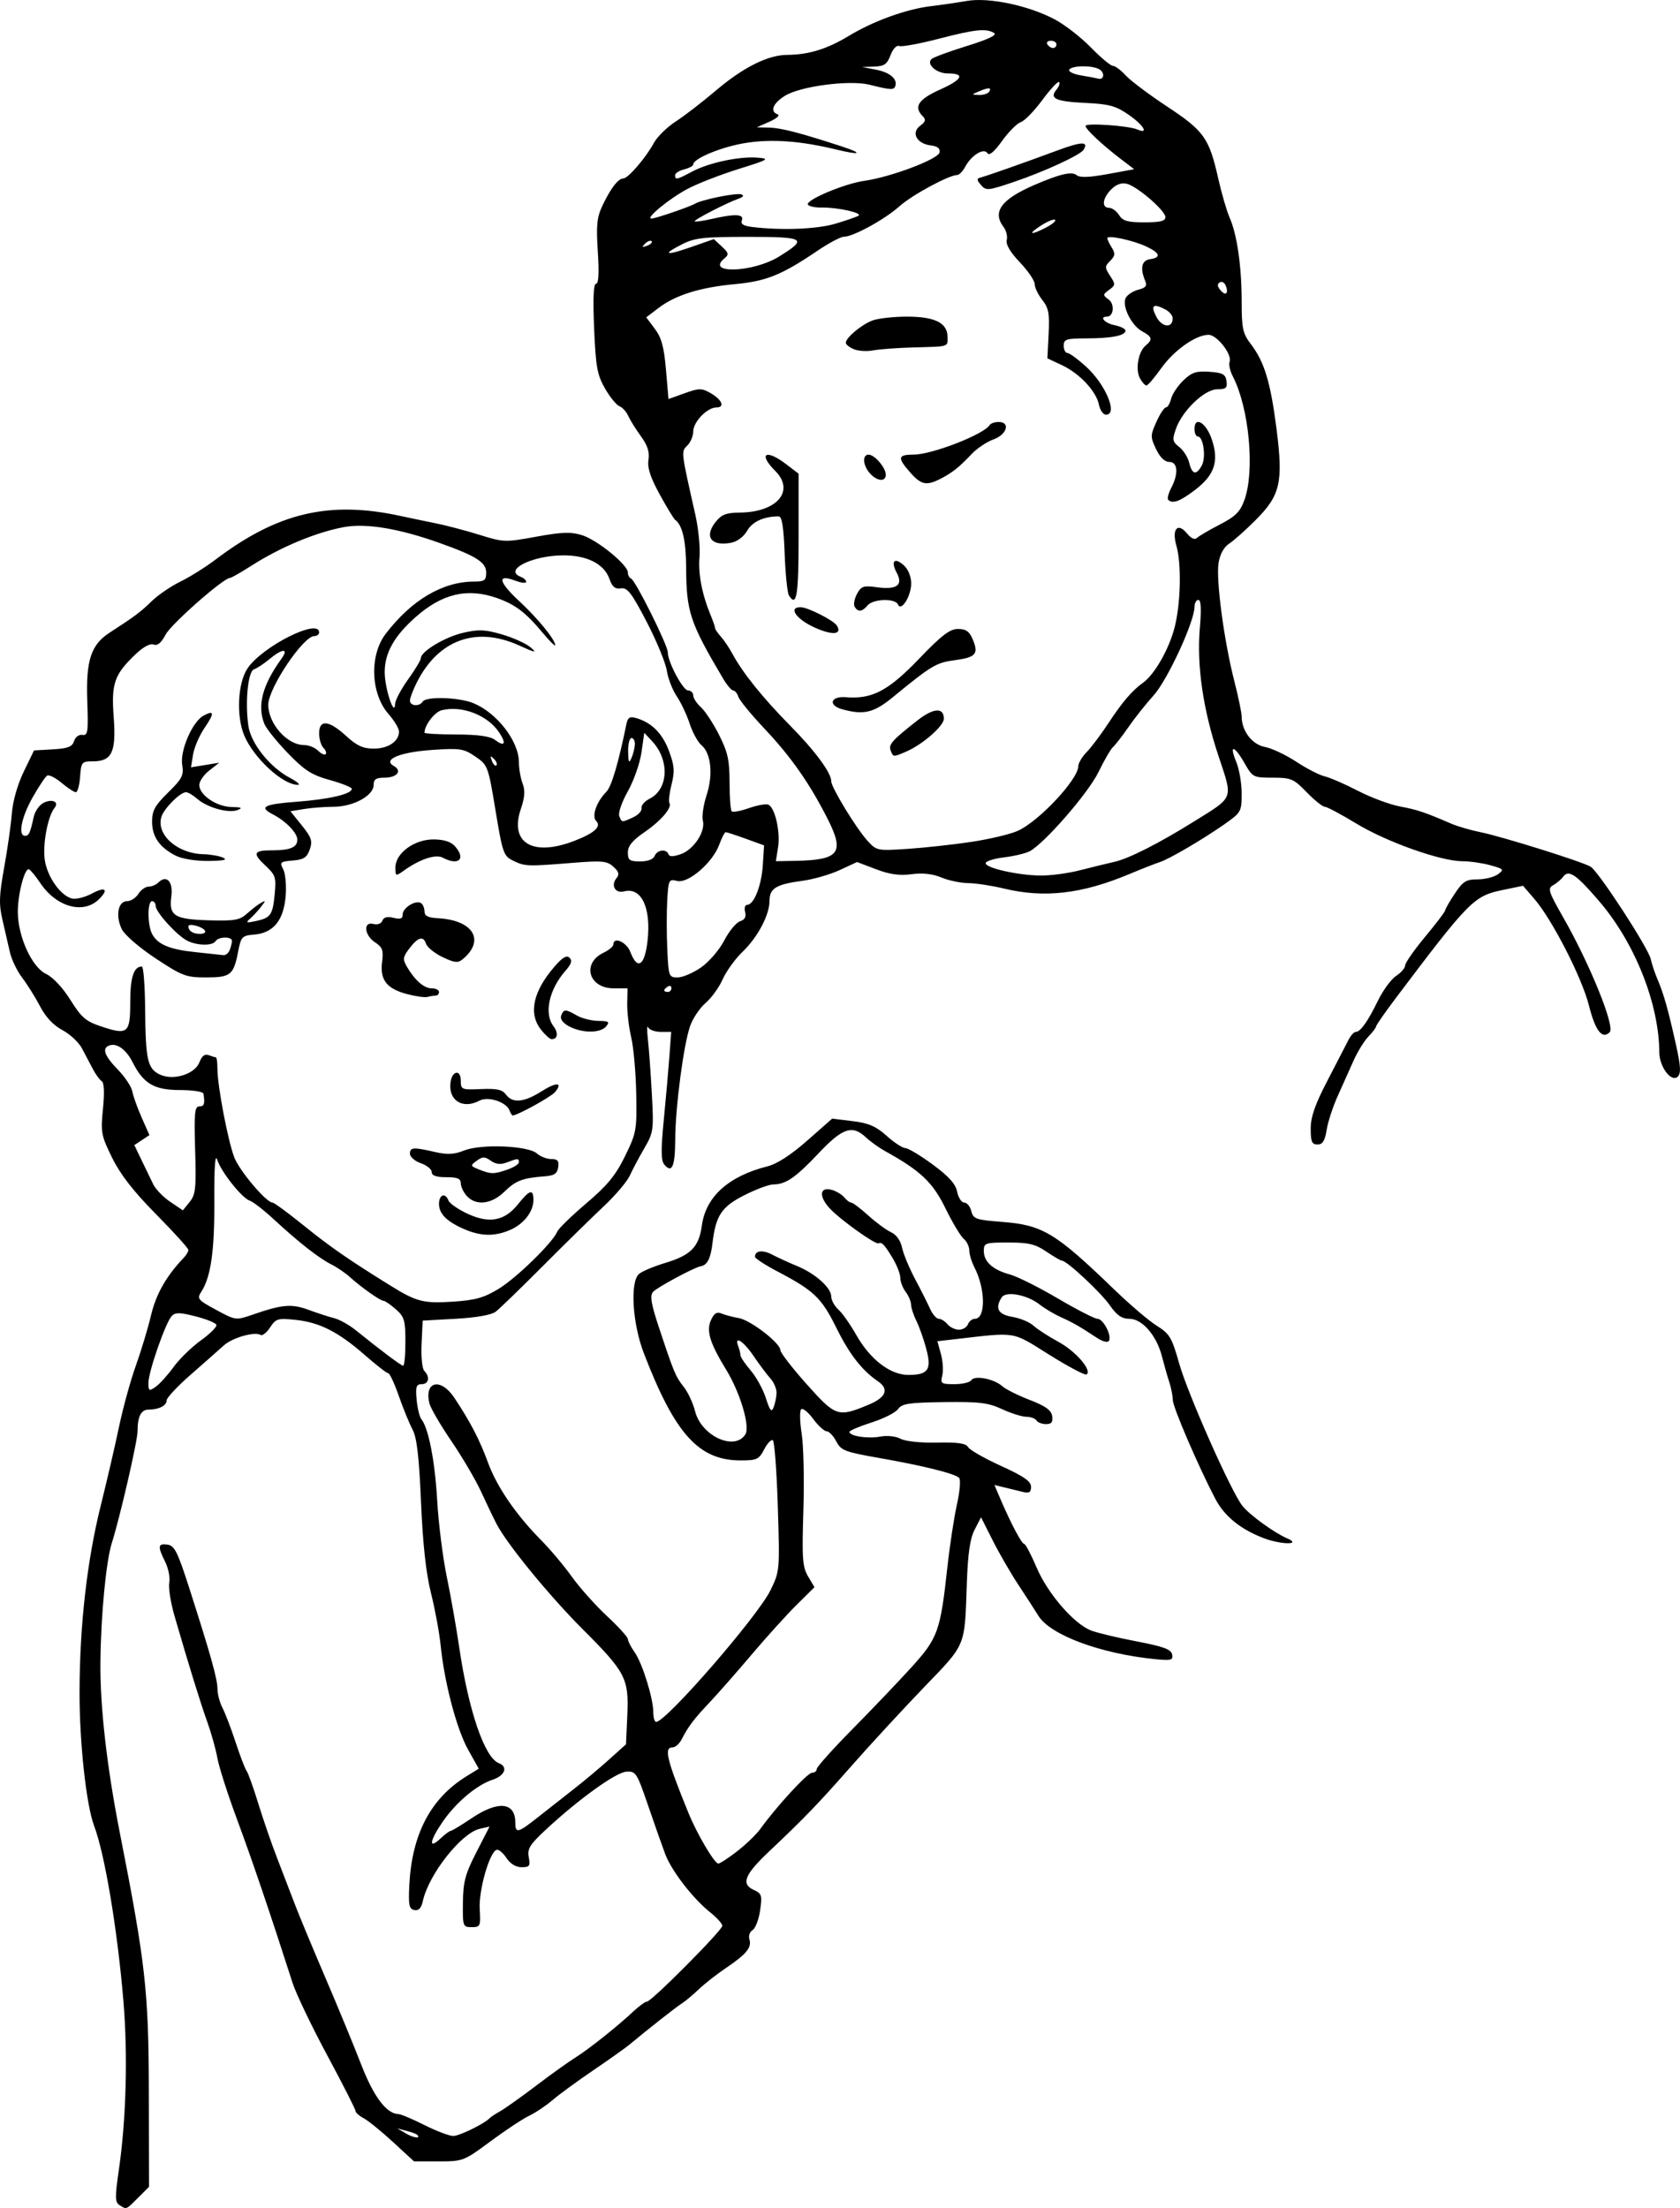
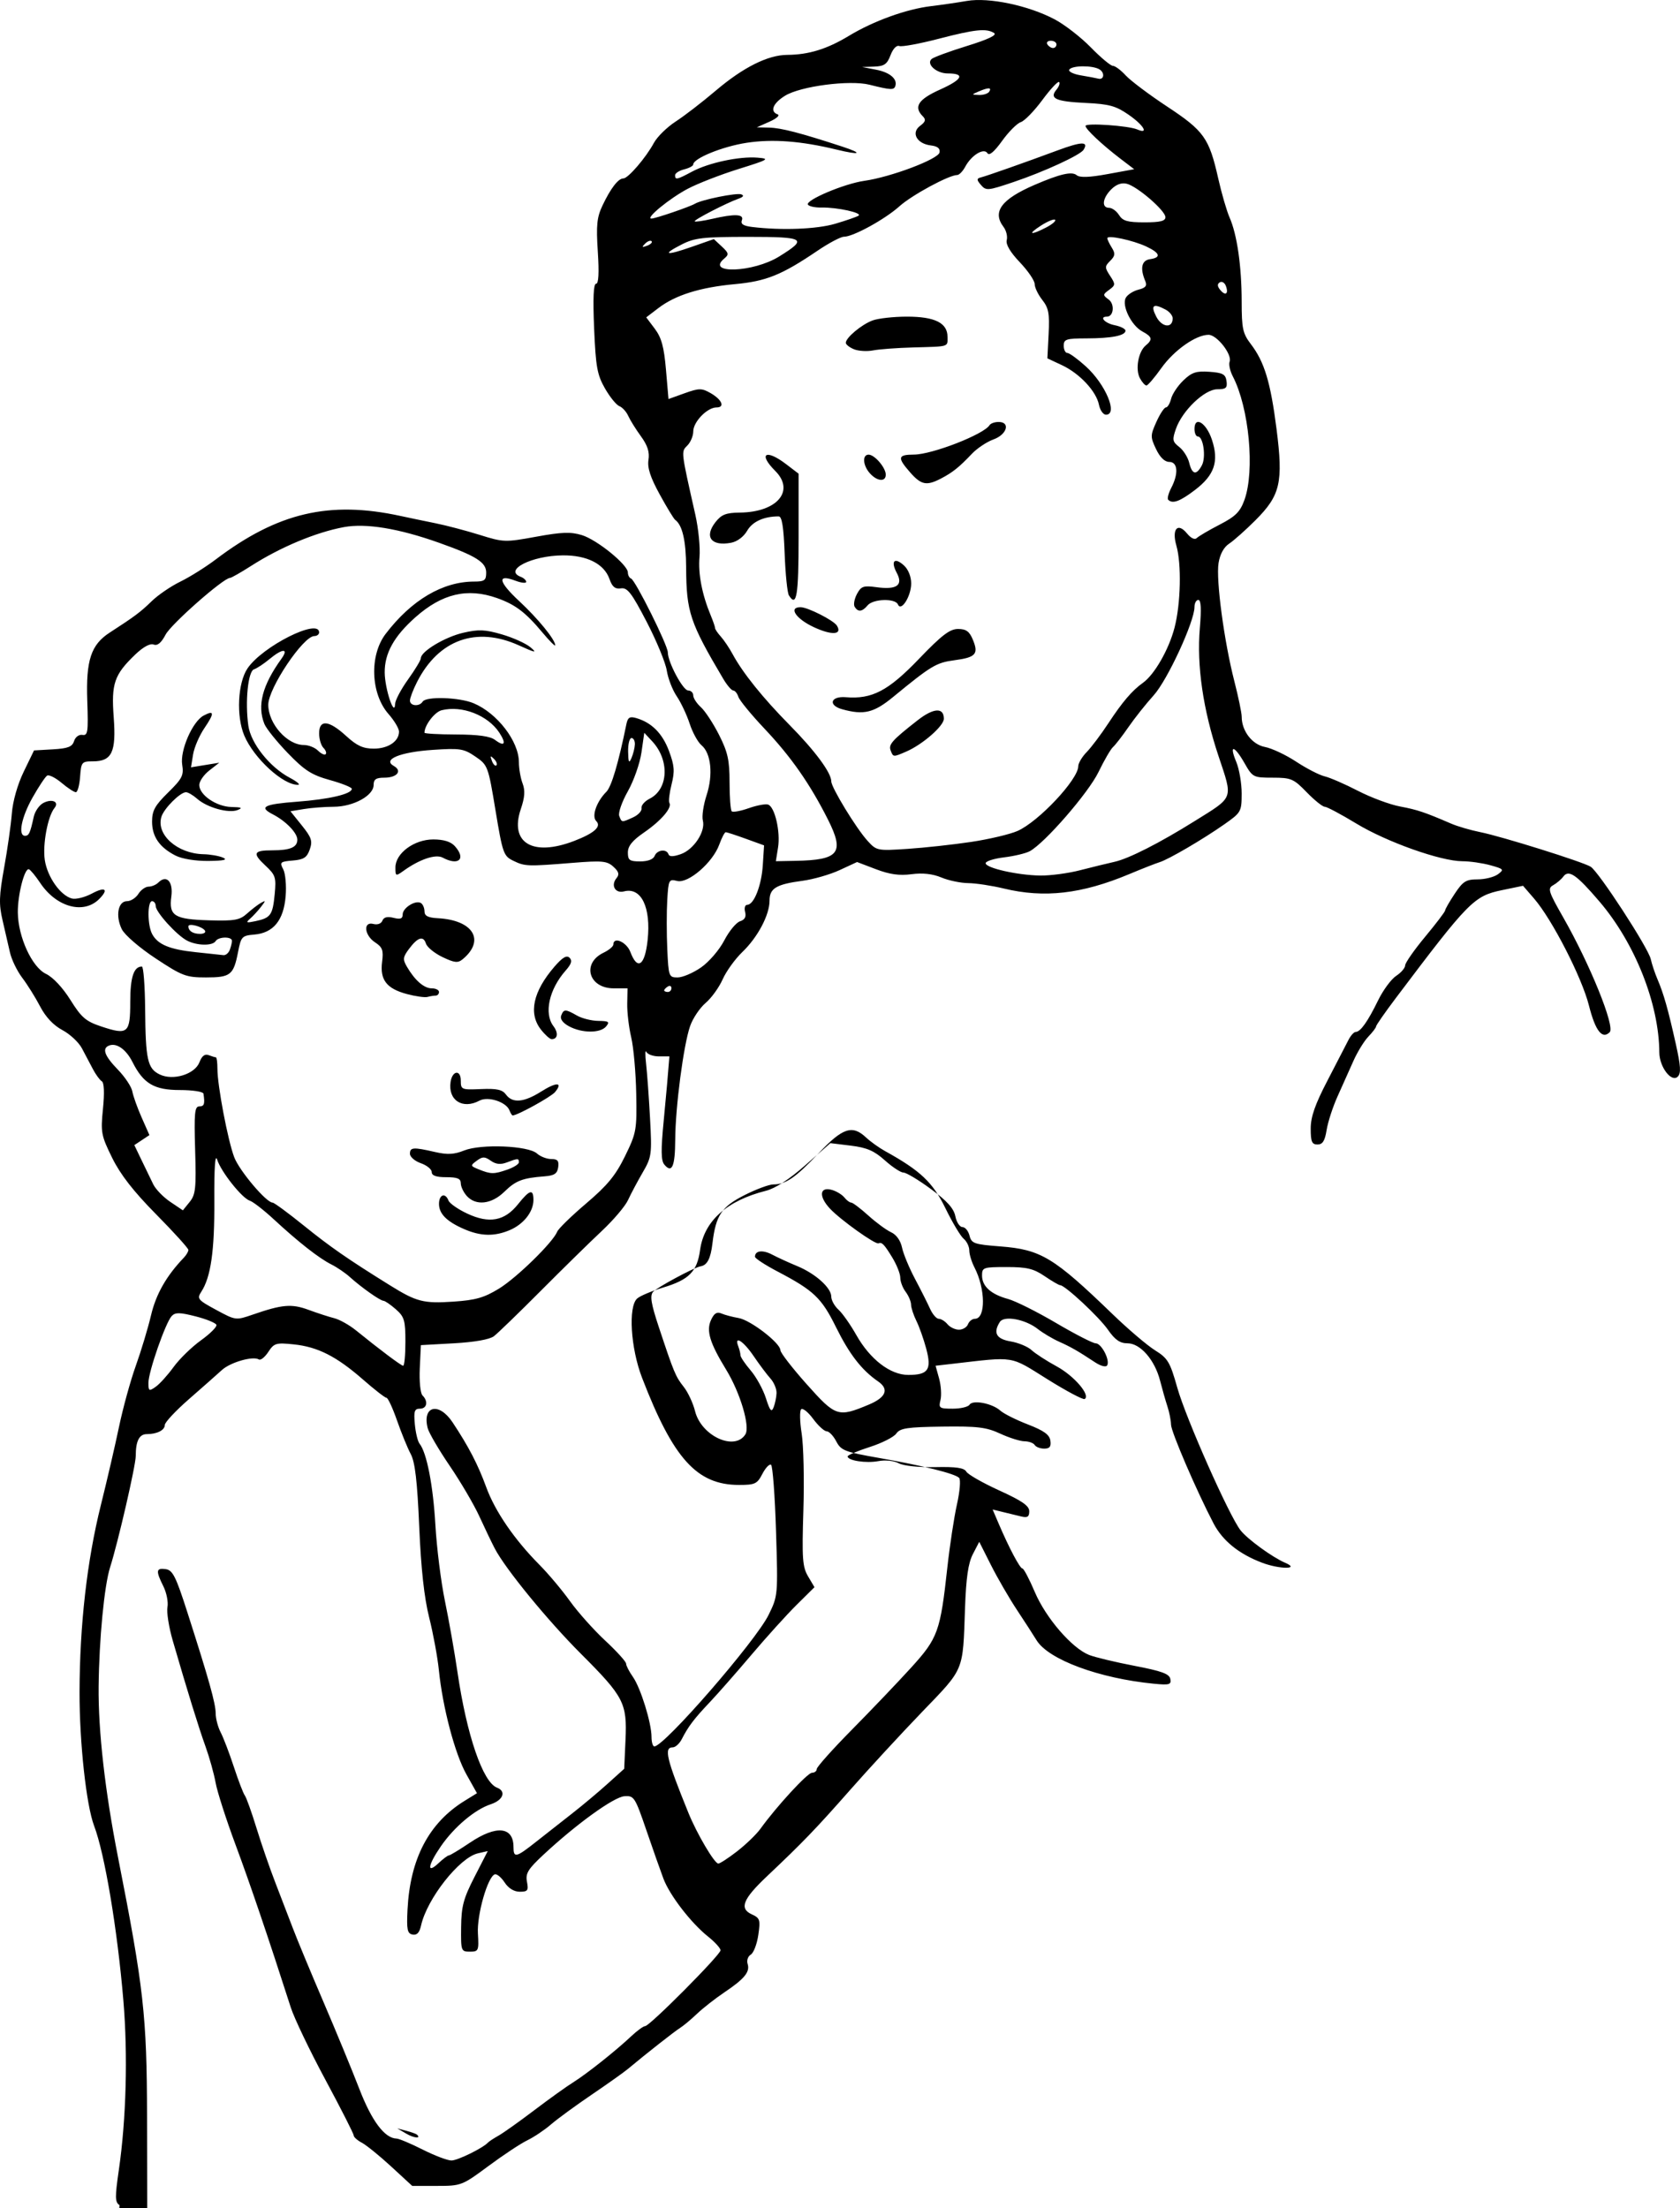
<svg xmlns="http://www.w3.org/2000/svg" version="1.1" viewBox="0 0 356.03 467.97">
  <g transform="translate(-5.776 -25.875)">
-     <path d="m31.106 493.23c-0.969-0.613-0.988-1.643-0.139-7.493 1.558-10.74 1.921-24.371 0.956-35.858-1.268-15.086-3.95-31.109-6.197-37.019-1.669-4.389-3.117-17.679-3.093-28.384 0.032-14.211 1.59-27.879 4.515-39.595 1.288-5.158 3.019-12.626 3.848-16.595 0.829-3.969 2.43-9.794 3.559-12.943 1.129-3.15 2.584-7.978 3.234-10.73 1.057-4.474 3.25-8.324 6.938-12.178 0.535-0.559 0.973-1.3 0.973-1.647 0-0.346-3.075-3.743-6.833-7.548-4.798-4.858-7.573-8.422-9.319-11.969-2.332-4.736-2.453-5.386-1.95-10.398 0.342-3.406 0.25-5.524-0.253-5.835-0.435-0.269-1.284-1.434-1.889-2.59-0.604-1.156-1.653-3.141-2.33-4.411-0.677-1.27-2.538-3.002-4.135-3.85-1.881-0.998-3.54-2.76-4.71-5.003-0.994-1.905-2.7-4.638-3.791-6.075-1.091-1.437-2.265-3.861-2.607-5.388-0.343-1.527-1.048-4.594-1.568-6.816-0.792-3.387-0.736-5.191 0.344-11.161 0.708-3.917 1.441-9.079 1.628-11.473 0.204-2.611 1.212-6.152 2.52-8.852l2.18-4.5 4.002-0.231c3.192-0.184 4.099-0.539 4.484-1.752 0.274-0.863 1.04-1.429 1.771-1.308 1.146 0.189 1.26-0.613 1.027-7.222-0.302-8.587 0.788-11.9 4.76-14.465 5.223-3.373 6.563-4.375 8.893-6.653 1.329-1.299 4.055-3.162 6.058-4.139s5.375-3.088 7.491-4.691c13.129-9.938 24.061-12.516 39.167-9.238 1.742 0.378 5.073 1.073 7.401 1.544 2.328 0.471 6.563 1.586 9.41 2.478 5.019 1.572 5.384 1.584 11.945 0.383 5.437-0.995 7.345-1.061 9.699-0.339 3.217 0.987 9.74 6.291 9.74 7.919 0 0.564 0.305 1.141 0.677 1.282 0.912 0.346 7.79 14.157 7.79 15.644 0 2.075 3.21 8.089 4.318 8.089 0.588 0 1.07 0.466 1.07 1.035 0 0.569 0.731 1.695 1.624 2.502 0.893 0.806 2.625 3.448 3.849 5.87 1.853 3.668 2.225 5.351 2.225 10.071 0 3.117 0.205 5.871 0.454 6.121 0.25 0.25 1.88-0.048 3.622-0.663 1.742-0.615 3.594-0.954 4.116-0.754 1.417 0.544 2.614 5.761 2.084 9.079l-0.466 2.916 4.139-0.077c9.258-0.172 10.458-1.678 6.929-8.7-3.8-7.562-7.831-13.339-13.48-19.318-2.8-2.963-5.287-5.994-5.526-6.735-0.24-0.741-0.731-1.347-1.091-1.347-0.36 0-1.321-1.126-2.135-2.502-7.05-11.915-7.798-14.157-7.848-23.527-0.03-5.734-0.786-9.022-2.332-10.148-0.291-0.212-1.763-2.636-3.271-5.388-1.985-3.62-2.642-5.641-2.379-7.312 0.262-1.659-0.188-3.067-1.597-5.003-1.079-1.482-2.29-3.426-2.692-4.321-0.402-0.895-1.249-1.826-1.884-2.07-0.634-0.243-2.007-1.936-3.051-3.761-1.646-2.878-1.95-4.569-2.297-12.748-0.269-6.346-0.134-9.429 0.412-9.429 0.54 0 0.664-2.266 0.372-6.784-0.366-5.651-0.199-7.291 0.998-9.814 1.73-3.644 3.333-5.724 4.414-5.724 1 0 4.775-4.392 6.47-7.528 0.704-1.302 2.782-3.341 4.618-4.532 1.837-1.19 5.657-4.135 8.489-6.542 5.813-4.941 11.044-7.56 15.153-7.587 4.548-0.03 8.438-1.23 13.06-4.027 5.219-3.16 12.178-5.675 17.439-6.304 2.117-0.253 5.531-0.75 7.588-1.104 4.641-0.799 13.017 0.96 18.583 3.903 2.117 1.119 5.567 3.795 7.668 5.947 2.101 2.152 4.205 3.912 4.677 3.912 0.471 0 1.697 0.915 2.723 2.033 1.026 1.118 4.983 4.091 8.794 6.606 7.801 5.15 8.88 6.67 10.806 15.222 0.715 3.175 1.799 6.905 2.409 8.288 1.586 3.596 2.554 10.332 2.559 17.81 4e-3 5.738 0.226 6.76 1.959 9.032 2.862 3.752 4.162 8.056 5.43 17.981 1.447 11.325 0.816 14.048-4.485 19.349-2.078 2.078-4.578 4.302-5.554 4.942-1.133 0.742-1.947 2.234-2.249 4.122-0.567 3.544 1.172 16.562 3.341 25.013 0.859 3.349 1.563 6.743 1.563 7.543 0 3.025 2.221 5.91 4.942 6.421 1.446 0.271 4.422 1.674 6.613 3.117s4.904 2.84 6.028 3.104c1.124 0.264 4.296 1.643 7.047 3.064 2.752 1.421 6.76 2.915 8.907 3.319 3.713 0.7 5.214 1.203 10.856 3.639 1.345 0.581 4.116 1.391 6.158 1.8 4.563 0.915 21.732 6.295 23.404 7.333 1.712 1.063 12.21 17.204 12.734 19.578 0.238 1.079 0.879 3 1.424 4.27 1.302 3.032 2.255 6.395 3.885 13.714 1.044 4.687 1.136 6.218 0.414 6.928-1.335 1.312-3.892-2.049-3.91-5.14-0.06-10.31-5.16-23.163-12.686-31.974-4.854-5.682-6.507-6.831-7.641-5.308-0.454 0.61-1.43 1.443-2.168 1.851-1.215 0.671-1.01 1.323 2.158 6.872 5.651 9.897 10.996 23.106 9.825 24.277-1.591 1.591-3.042-0.273-4.402-5.657-1.508-5.968-7.804-18.24-11.629-22.664l-2.34-2.707-4.44 0.922c-5.964 1.238-7.022 2.313-22.526 22.888-2.296 3.047-4.174 5.746-4.174 5.998 0 0.252-0.736 1.223-1.635 2.158-0.899 0.935-2.327 3.258-3.172 5.163-0.846 1.905-2.357 5.284-3.36 7.509s-2.044 5.429-2.314 7.12c-0.37 2.316-0.847 3.074-1.933 3.074-1.188 0-1.441-0.59-1.441-3.362 0-2.499 0.914-5.117 3.559-10.199 1.957-3.76 3.949-7.613 4.426-8.563 0.477-0.949 1.175-1.729 1.552-1.732 1.004-9e-3 2.548-2.183 4.734-6.666 1.064-2.181 2.791-4.527 3.838-5.213 1.047-0.686 1.904-1.684 1.904-2.217 0-0.533 1.905-3.265 4.234-6.07s4.234-5.313 4.234-5.572c0-0.259 0.912-1.85 2.027-3.534 1.752-2.647 2.41-3.062 4.856-3.062 1.556 0 3.49-0.483 4.297-1.073 1.372-1.003 1.269-1.128-1.585-1.92-1.679-0.466-4.351-0.849-5.938-0.852-4.572-7e-3 -16.038-4.08-22.459-7.978-3.236-1.965-6.258-3.572-6.716-3.572-0.458 0-2.177-1.385-3.821-3.079-2.769-2.853-3.297-3.079-7.199-3.079-4.106 0-4.255-0.077-5.966-3.073-2.192-3.838-3.324-4.028-1.765-0.297 0.641 1.533 1.161 4.564 1.157 6.735-8e-3 3.831-0.116 4.022-3.656 6.506-4.569 3.206-11.84 7.459-13.748 8.043-0.795 0.243-3.697 1.385-6.449 2.536-10.041 4.202-17.981 5.111-26.556 3.041-2.54-0.613-5.928-1.127-7.529-1.143-1.601-0.015-4.166-0.552-5.7-1.193-1.866-0.779-3.96-1.01-6.325-0.698-2.566 0.339-4.635 0.05-7.54-1.056l-4.003-1.523-3.694 1.711c-2.032 0.941-5.572 1.96-7.868 2.265-5.56 0.738-6.987 1.594-6.987 4.196 0 3.043-2.49 7.754-5.757 10.894-1.542 1.482-3.423 4.091-4.179 5.798-0.757 1.707-2.381 3.959-3.609 5.003s-2.707 3.246-3.284 4.891c-1.396 3.977-3.128 17.192-3.159 24.095-0.025 5.69-0.696 7.215-2.315 5.263-0.708-0.853-0.734-3.074-0.113-9.421 0.447-4.568 0.985-10.643 1.194-13.501l0.381-5.196h-2.216c-1.219 0-2.42-0.433-2.67-0.962-0.25-0.529-0.275 0.597-0.056 2.502 0.219 1.905 0.596 7.101 0.837 11.546 0.418 7.715 0.347 8.239-1.573 11.546-1.106 1.905-2.496 4.522-3.089 5.816-0.593 1.294-3.09 4.238-5.55 6.543-2.46 2.304-8.285 8.019-12.945 12.699-4.66 4.68-9.129 9.007-9.931 9.616-0.908 0.689-4.105 1.255-8.467 1.498l-7.008 0.39-0.232 4.925c-0.129 2.745 0.126 5.283 0.577 5.734 1.261 1.261 0.953 2.811-0.558 2.811-1.143 0-1.318 0.538-1.068 3.271 0.165 1.799 0.612 3.66 0.995 4.135 1.527 1.896 2.879 8.824 3.362 17.225 0.28 4.869 1.193 12.142 2.029 16.164 0.836 4.022 2.027 10.776 2.648 15.01 1.96 13.373 5.372 23.358 8.376 24.511 2.024 0.777 1.316 2.654-1.332 3.527-3.361 1.109-7.737 4.801-10.567 8.914-2.759 4.01-3.043 5.959-0.524 3.593 0.98-0.92 1.984-1.674 2.232-1.674 0.248 0 2.252-1.212 4.454-2.694 5.609-3.775 9.237-3.412 9.237 0.924 0 2.376 0.539 2.25 4.795-1.12 2.002-1.585 5.417-4.268 7.589-5.962s5.552-4.524 7.512-6.291l3.564-3.212 0.277-6.108c0.355-7.82-0.334-9.153-9.422-18.242-7.096-7.096-16.026-18.007-18.286-22.342-0.661-1.268-2.133-4.338-3.271-6.824-1.138-2.486-3.965-7.302-6.281-10.704-2.316-3.401-4.415-6.995-4.664-7.987-1.19-4.741 2.384-5.575 5.269-1.229 3.4 5.122 5.384 8.942 7.134 13.737 1.875 5.136 5.962 11.099 11.292 16.475 1.889 1.905 4.798 5.368 6.464 7.697s5.023 6.089 7.46 8.357c2.436 2.268 4.429 4.466 4.429 4.884 0 0.418 0.648 1.68 1.44 2.804 1.644 2.333 3.948 9.772 3.948 12.745 0 1.099 0.269 1.998 0.598 1.998 2.105 0 21.471-22.295 24.21-27.871 1.985-4.042 1.997-4.176 1.576-17.755-0.233-7.525-0.709-13.858-1.056-14.073-0.347-0.215-1.175 0.66-1.839 1.944-1.093 2.114-1.561 2.334-4.948 2.334-8.915 0-13.932-5.545-20.545-22.707-2.422-6.286-2.967-15.069-1.042-16.801 0.616-0.555 3.116-1.61 5.556-2.345 5.459-1.645 7.156-3.379 7.783-7.955 0.838-6.112 5.671-10.455 13.952-12.536 1.98-0.497 4.968-2.438 8.369-5.436l5.29-4.662 4.332 0.531c3.403 0.417 4.951 1.086 7.22 3.123 1.589 1.425 3.369 2.591 3.956 2.591 0.587 0 3.194 1.565 5.793 3.478 3.427 2.523 4.851 4.109 5.184 5.773 0.252 1.262 0.929 2.294 1.503 2.294s1.249 0.817 1.499 1.815c0.417 1.661 0.972 1.854 6.544 2.284 8.582 0.662 11.296 2.302 23.792 14.375 3.287 3.175 7.328 6.615 8.982 7.644 2.71 1.687 3.175 2.469 4.719 7.943 1.835 6.506 10.993 27.147 13.403 30.211 1.497 1.903 6.746 5.717 9.484 6.891 3.25 1.393-1.209 1.379-4.895-0.015-4.95-1.873-8.385-4.654-10.32-8.352-3.579-6.843-8.982-19.395-9.006-20.923-0.014-0.889-0.355-2.621-0.758-3.849-0.403-1.227-1.105-3.688-1.56-5.468-1.128-4.413-4.19-7.925-6.909-7.925-1.597 0-2.643-0.728-4.148-2.886-1.901-2.727-9.094-9.429-10.119-9.429-0.261 0-1.75-0.866-3.307-1.924-2.331-1.584-3.753-1.924-8.041-1.924-4.952 0-5.209 0.089-5.209 1.805 0 2.277 1.897 3.983 5.526 4.969 1.557 0.423 6.128 2.709 10.156 5.08 4.029 2.371 7.808 4.311 8.398 4.311 1.234 0 3.102 3.604 2.431 4.69-0.255 0.412-1.342 0.137-2.515-0.635-3.743-2.466-5.109-3.249-7.685-4.408-1.401-0.63-3.427-1.838-4.504-2.685-2.625-2.064-7.137-2.901-8.031-1.489-1.471 2.323-0.754 3.613 2.293 4.128 1.645 0.278 3.636 1.106 4.426 1.841 0.79 0.734 3.192 2.291 5.339 3.458 3.694 2.009 7.208 6.111 5.918 6.909-0.327 0.202-3.883-1.687-7.902-4.198-8.062-5.037-6.686-4.814-20.119-3.266l-3.575 0.412 0.75 2.715c0.412 1.493 0.542 3.541 0.289 4.55-0.427 1.702-0.24 1.835 2.588 1.835 1.677 0 3.284-0.381 3.572-0.847 0.672-1.087 4.819-0.285 6.529 1.263 0.71 0.642 3.33 1.956 5.823 2.92 3.398 1.314 4.595 2.175 4.779 3.442 0.184 1.261-0.147 1.689-1.302 1.689-0.851 0-1.762-0.346-2.023-0.77-0.262-0.423-1.235-0.777-2.162-0.787-0.928-9e-3 -3.245-0.739-5.15-1.622-2.937-1.361-4.804-1.587-12.268-1.488-7.451 0.1-8.95 0.326-9.754 1.474-0.523 0.746-3.055 2.029-5.628 2.851-2.573 0.822-4.678 1.717-4.678 1.989 0 0.894 3.891 1.492 6.508 1.002 1.489-0.279 3.304-0.087 4.321 0.457 1.021 0.546 4.251 0.886 7.724 0.811 4.448-0.095 6.131 0.151 6.601 0.965 0.347 0.601 3.489 2.394 6.982 3.985 4.825 2.197 6.35 3.256 6.35 4.408 0 1.183-0.38 1.424-1.732 1.096-0.953-0.231-2.698-0.656-3.88-0.944l-2.148-0.524 1.272 2.978c2.199 5.15 4.512 9.52 5.038 9.52 0.279 0 1.459 2.241 2.623 4.98 2.342 5.511 7.88 11.927 11.527 13.354 1.27 0.497 5.599 1.534 9.621 2.304 5.74 1.099 7.368 1.696 7.577 2.776 0.232 1.207-0.194 1.331-3.463 1.014-11.63-1.131-22.382-5.117-24.895-9.231-0.635-1.04-2.505-3.931-4.155-6.426-1.651-2.495-4.122-6.761-5.492-9.48l-2.491-4.944-1.353 2.616c-0.988 1.91-1.436 5.009-1.663 11.487-0.474 13.551-0.064 12.565-9.136 21.992-4.463 4.638-11.301 12.054-15.197 16.481-7.21 8.194-10.041 11.133-17.637 18.312-5.112 4.831-5.912 6.841-3.213 8.071 1.734 0.79 1.848 1.153 1.375 4.382-0.284 1.936-1.004 3.806-1.6 4.155-0.596 0.349-0.894 1.233-0.662 1.965 0.539 1.699-0.655 3.155-4.973 6.06-1.905 1.282-4.503 3.319-5.773 4.528-1.27 1.208-2.872 2.546-3.561 2.973-1.137 0.704-7.218 5.485-11.064 8.699-0.847 0.707-4.311 3.168-7.697 5.467-3.387 2.3-7.269 5.14-8.628 6.313s-3.61 2.681-5.003 3.353c-1.393 0.671-5.092 3.119-8.219 5.439-5.582 4.141-5.782 4.218-10.925 4.218h-5.238l-4.47-4.118c-2.458-2.265-5.249-4.528-6.202-5.03-0.953-0.502-1.732-1.201-1.732-1.554 0-0.353-2.7-5.666-6-11.807-3.3-6.141-6.598-13.027-7.328-15.303-4.731-14.736-8.613-26.172-11.726-34.542-1.968-5.292-3.86-11.18-4.203-13.085-0.343-1.905-1.31-5.369-2.147-7.697-1.469-4.081-3.818-11.678-6.944-22.449-0.819-2.822-1.322-6.004-1.118-7.072 0.204-1.067-0.185-3.055-0.864-4.417-1.646-3.3-1.56-3.932 0.497-3.64 1.479 0.21 2.147 1.539 4.572 9.098 4.591 14.307 6.011 19.379 6.016 21.49 0.002 1.093 0.48 2.898 1.061 4.012 0.581 1.114 1.837 4.404 2.792 7.312s2 5.634 2.323 6.057c0.323 0.423 1.439 3.541 2.48 6.928s2.835 8.582 3.987 11.546c1.153 2.963 2.816 7.293 3.696 9.622 0.88 2.328 3.804 9.371 6.496 15.649 2.693 6.279 6.121 14.592 7.619 18.473 2.606 6.755 5.353 10.423 7.857 10.494 0.541 0.015 3.043 1.067 5.559 2.337 2.516 1.27 5.257 2.309 6.092 2.309 1.322 0 6.677-2.631 7.763-3.814 0.212-0.231 1.211-0.885 2.221-1.453 1.01-0.569 4.419-2.993 7.575-5.388s6.855-5.047 8.218-5.894c2.833-1.759 9.009-6.663 12.343-9.801 1.245-1.171 2.565-2.13 2.935-2.13 0.959 0 15.97-15.103 15.97-16.067 0-0.441-1.182-1.744-2.627-2.897-3.634-2.9-8.145-8.756-9.484-12.314-0.616-1.636-2.246-6.265-3.623-10.287-2.392-6.987-2.598-7.305-4.64-7.155-2.237 0.165-10.119 5.854-17.079 12.328-3.358 3.124-3.908 4.017-3.567 5.802 0.353 1.845 0.162 2.11-1.522 2.11-1.217 0-2.401-0.726-3.218-1.972-0.711-1.085-1.647-1.854-2.08-1.71-1.509 0.503-3.809 8.568-3.575 12.534 0.216 3.653 0.129 3.849-1.697 3.849-1.869 0-1.923-0.149-1.862-5.217 0.053-4.413 0.492-6.055 2.854-10.659l2.792-5.442-2.085 0.478c-3.925 0.901-10.808 9.643-12.054 15.31-0.332 1.509-0.877 2.089-1.796 1.909-1.115-0.219-1.281-1.031-1.073-5.247 0.534-10.802 4.514-18.407 12.081-23.084l2.639-1.631-2.238-3.991c-2.435-4.343-5.03-14.163-5.834-22.08-0.28-2.752-1.205-7.774-2.056-11.161-1.054-4.193-1.727-10.333-2.109-19.243-0.414-9.66-0.884-13.69-1.793-15.394-0.677-1.27-1.987-4.474-2.91-7.12-0.923-2.646-1.929-4.811-2.234-4.811-0.306 0-2.544-1.74-4.974-3.866-5.615-4.913-9.594-6.934-14.696-7.46-3.742-0.386-4.154-0.264-5.374 1.599-0.727 1.109-1.624 1.83-1.994 1.601-1.259-0.778-6.031 0.585-7.845 2.242-0.995 0.908-4.123 3.672-6.953 6.142s-5.144 4.944-5.144 5.498c0 1.104-1.653 1.942-3.829 1.942-1.589 0-2.329 1.464-2.329 4.609 0 2.039-3.728 18.23-5.438 23.617-1.233 3.885-2.326 15.254-2.429 25.27-0.097 9.406 1.356 22.201 4.107 36.177 5.448 27.677 6.11 33.578 6.152 54.841l0.039 20.203-2.311 2.311c-2.607 2.607-2.425 2.534-3.938 1.577zm63.022-14.95c-0.176-0.159-1.187-0.52-2.245-0.802l-1.924-0.513 1.923 1.124c1.633 0.954 3.244 1.091 2.246 0.191zm67.882-60.058c1.86-1.44 4.075-3.58 4.921-4.756 3.409-4.734 9.974-11.869 10.922-11.869 0.555 0 1.009-0.356 1.009-0.791s3.377-4.213 7.505-8.394 9.756-10.081 12.508-13.109c5.671-6.241 6.177-7.64 7.664-21.194 0.511-4.657 1.429-10.692 2.041-13.412 0.611-2.72 0.817-5.239 0.457-5.6-0.915-0.915-7.593-2.576-16.973-4.222-7.268-1.275-8.063-1.583-9.064-3.514-0.604-1.164-1.521-2.126-2.04-2.138-0.518-0.012-1.808-1.199-2.867-2.638-1.058-1.439-2.2-2.349-2.537-2.021-0.337 0.328-0.286 2.641 0.113 5.14 0.399 2.499 0.562 9.814 0.362 16.256-0.318 10.227-0.192 12.003 0.993 14.009l1.357 2.297-3.8 3.764c-2.09 2.07-6.397 6.833-9.572 10.584-3.175 3.751-7.158 8.283-8.852 10.07-3.309 3.492-4.508 5.075-5.902 7.796-0.488 0.953-1.352 1.732-1.919 1.732-1.903 0-1.317 2.443 3.327 13.874 1.807 4.449 5.525 10.757 6.34 10.757 0.345 0 2.148-1.178 4.009-2.618zm1.729-88.351c1.04-1.662-1.093-8.831-4.081-13.713-3.455-5.645-4.244-8.228-3.208-10.501 0.661-1.451 1.243-1.816 2.224-1.396 0.731 0.313 2.364 0.745 3.628 0.959 2.524 0.428 8.862 5.312 8.862 6.828 0 0.524 2.511 3.769 5.58 7.211 6.138 6.883 6.621 7.042 13.14 4.319 3.671-1.534 4.369-3.28 1.971-4.931-3.471-2.39-6.066-5.737-8.914-11.498-3.062-6.196-4.707-7.763-12.355-11.774-2.646-1.387-4.811-2.8-4.811-3.14 0-1.317 1.629-1.518 3.655-0.45 1.165 0.614 3.539 1.702 5.276 2.419 3.87 1.597 7.234 4.607 7.234 6.472 0 0.764 0.687 2.011 1.527 2.771 0.84 0.76 2.536 3.17 3.77 5.356 2.923 5.18 7.21 8.476 11.025 8.476 4.232 0 4.99-1.104 3.806-5.55-0.535-2.008-1.472-4.657-2.083-5.887-0.611-1.229-1.121-2.788-1.135-3.464-0.013-0.676-0.533-1.901-1.155-2.723-0.622-0.822-1.13-2.166-1.13-2.988 0-0.822-0.765-2.747-1.699-4.279-1.708-2.799-2.208-3.313-2.919-3-0.672 0.296-7.996-4.931-10.244-7.311-2.491-2.637-2.261-4.793 0.426-3.995 0.955 0.284 2.12 1 2.59 1.593 0.47 0.592 1.121 1.077 1.446 1.077 0.325 0 1.951 1.228 3.613 2.729s3.838 3.101 4.836 3.556c1.113 0.507 2.009 1.759 2.317 3.236 0.276 1.325 1.514 4.314 2.75 6.643s2.676 5.186 3.199 6.35c0.523 1.164 1.352 2.117 1.842 2.117 0.49 0 1.323 0.52 1.85 1.155 0.527 0.635 1.619 1.155 2.428 1.155 0.808 0 1.669-0.52 1.912-1.155 0.244-0.635 0.902-1.155 1.463-1.155 2.321 0 2.265-6.337-0.097-10.904-0.599-1.158-1.089-2.773-1.089-3.588 0-0.816-0.537-1.929-1.193-2.473-0.656-0.545-2.395-3.454-3.863-6.466-2.676-5.488-5.288-7.961-12.789-12.111-1.283-0.71-3.097-2.009-4.032-2.886-2.913-2.737-4.953-2.061-10.039 3.325-4.901 5.191-6.983 6.625-9.621 6.625-0.887 0-3.611 1.009-6.054 2.243-4.915 2.481-6.136 4.31-6.839 10.252-0.384 3.24-1.109 4.634-2.529 4.862-1.3 0.209-9.326 4.53-10.063 5.418-0.688 0.829-0.412 2.515 1.218 7.43 3.224 9.72 3.549 10.502 5.295 12.709 0.894 1.13 1.972 3.443 2.395 5.14 1.312 5.258 8.402 8.526 10.663 4.916zm6.602-8.757c0.03-0.873-0.552-2.258-1.293-3.079-0.741-0.821-2.347-2.964-3.568-4.763-2.175-3.202-4.175-4.467-3.249-2.054 0.257 0.67 0.467 1.524 0.467 1.897 0 0.374 0.972 1.818 2.16 3.208s2.642 4.04 3.231 5.887c0.857 2.689 1.183 3.072 1.635 1.924 0.31-0.789 0.588-2.148 0.618-3.021zm-127.79-5.5c1.24-1.711 3.848-4.256 5.796-5.655 1.948-1.399 3.431-2.878 3.295-3.286-0.136-0.408-2.113-1.219-4.394-1.803-3.363-0.861-4.323-0.875-5.08-0.078-1.292 1.361-4.936 11.812-4.936 14.158 0 1.766 0.125 1.835 1.533 0.848 0.843-0.591 2.547-2.474 3.787-4.185zm49.139-5.34c0-4.564-0.22-5.317-2.021-6.903-1.111-0.979-2.294-1.791-2.629-1.805-0.719-0.029-4.689-2.837-7.146-5.054-0.954-0.862-2.717-2.059-3.918-2.662-2.61-1.31-6.946-4.71-12.179-9.552-2.111-1.953-4.396-3.728-5.079-3.945-1.645-0.522-6.084-6.101-6.919-8.695-0.432-1.343-0.642 1.692-0.602 8.716 0.059 10.61-0.738 16.172-2.764 19.281-0.957 1.468-0.74 1.733 3.139 3.831 4.156 2.248 4.176 2.251 7.806 0.996 6.222-2.151 8.207-2.318 11.799-0.992 1.863 0.687 4.312 1.483 5.443 1.768 1.131 0.285 3.209 1.453 4.618 2.596 4.953 4.016 9.495 7.426 9.971 7.484 0.265 0.033 0.481-2.246 0.481-5.064zm19.82-11.277c3.787-2.325 11.453-9.821 12.352-12.08 0.253-0.635 3.021-3.333 6.152-5.995 4.49-3.818 6.226-5.931 8.219-10.006 2.414-4.936 2.52-5.526 2.374-13.248-0.084-4.445-0.562-9.814-1.062-11.931-0.5-2.117-0.88-5.321-0.845-7.12l0.064-3.271h-2.924c-5.317 0-6.838-5.297-2.168-7.547 1.146-0.552 2.084-1.332 2.084-1.732 0-1.78 2.808-0.551 3.613 1.581 1.504 3.986 3.072 2.9 3.653-2.529 0.743-6.941-1.356-11.275-5-10.322-1.87 0.489-2.864-1.28-1.585-2.821 0.646-0.779 0.482-1.364-0.678-2.414-1.35-1.222-2.375-1.318-8.657-0.811-9.586 0.774-10.074 0.756-12.562-0.452-2.046-0.993-2.248-1.566-3.751-10.649-1.56-9.426-1.637-9.633-4.283-11.435-2.465-1.679-3.235-1.798-9.054-1.406-6.91 0.466-10.682 2.029-8.222 3.406 1.86 1.041 0.691 2.485-2.013 2.485-1.756 0-2.264 0.348-2.264 1.551 0 2.254-4.305 4.599-8.467 4.613-1.905 6e-3 -4.745 0.223-6.311 0.482l-2.847 0.471 2.412 3.002c2.062 2.565 2.306 3.307 1.678 5.101-0.596 1.706-1.273 2.144-3.608 2.339-2.65 0.22-2.808 0.364-2.017 1.842 0.472 0.882 0.704 3.461 0.516 5.732-0.424 5.108-2.608 7.778-6.641 8.117-2.618 0.22-2.807 0.423-3.444 3.697-0.95 4.884-1.587 5.388-6.807 5.388-4.209 0-5.026-0.309-10.672-4.041-3.456-2.284-6.57-4.978-7.164-6.196-1.372-2.813-0.787-5.927 1.113-5.927 0.794 0 1.876-0.693 2.405-1.539 0.529-0.847 1.502-1.539 2.162-1.539 0.66 0 1.593-0.392 2.072-0.872 1.739-1.739 3.177-0.187 2.753 2.971-0.549 4.093 0.635 4.831 8.074 5.04 5.347 0.15 6.428-0.046 7.98-1.444 0.987-0.89 2.315-1.909 2.95-2.264 1.026-0.575 1.026-0.481 0 0.848-0.635 0.822-1.674 1.951-2.309 2.509-0.98 0.861-0.805 0.94 1.155 0.523 3.201-0.682 3.628-1.284 4.054-5.711 0.343-3.568 0.182-4.058-2.006-6.102-2.768-2.586-2.486-3.194 1.481-3.194 3.805 0 5.323-0.644 5.323-2.257 0-1.433-2.429-3.944-5.196-5.371-3.029-1.562-1.909-2.144 5.15-2.677 6.827-0.515 11.591-1.637 11.591-2.729 0-0.313-2.091-1.149-4.646-1.86-3.872-1.077-5.356-2.027-8.911-5.707-2.345-2.428-4.585-5.217-4.976-6.197-1.552-3.89-0.426-8.186 3.618-13.805 1.627-2.261 0.222-2.218-2.538 0.078-1.197 0.995-2.671 1.968-3.275 2.163-1.267 0.407-1.917 6.868-1.201 11.944 0.53 3.757 4.542 8.798 8.79 11.044 1.511 0.799 2.297 1.468 1.747 1.486-3.134 0.107-9.391-5.633-11.412-10.469-1.715-4.104-1.372-11.126 0.693-14.191 3.161-4.691 15.182-10.736 15.182-7.635 0 0.423-0.455 0.77-1.011 0.77-2.349 0-9.766 11.062-9.766 14.564 0 4 4.002 8.527 7.539 8.527 0.994 0 2.344 0.536 2.999 1.191 0.655 0.655 1.387 0.996 1.626 0.757 0.239-0.239 0.024-0.844-0.476-1.345-0.501-0.501-0.911-1.881-0.911-3.066 0-3.008 2.059-2.814 5.719 0.539 2.283 2.091 3.596 2.694 5.868 2.694 3.05 0 5.346-1.55 5.346-3.61 0-0.655-1.004-2.334-2.231-3.731-3.781-4.307-4.071-12.432-0.606-16.977 5.469-7.172 12.094-11.09 18.756-11.09 2.204 0 2.554-0.261 2.554-1.905 0-2.182-2.108-3.515-10.006-6.324-8.524-3.032-15.471-4.176-20.138-3.315-5.911 1.09-13.43 4.229-19.627 8.192-2.22 1.42-4.261 2.582-4.535 2.582-1.365 0-12.45 9.763-13.627 12.001-0.931 1.77-1.726 2.428-2.552 2.111-0.748-0.287-2.221 0.521-3.909 2.143-4.434 4.261-5.076 6.136-4.543 13.269 0.551 7.386-0.375 9.347-4.418 9.347-2.354 0-2.479 0.152-2.705 3.271-0.13 1.799-0.537 3.271-0.903 3.271s-1.725-0.891-3.019-1.98-2.673-1.781-3.064-1.539c-0.392 0.242-1.784 2.34-3.095 4.662-2.357 4.176-3.126 8.094-1.589 8.094 0.83 0 1.089-0.563 1.845-4.019 0.252-1.152 1.154-2.467 2.005-2.922 1.845-0.987 3.478-0.276 2.397 1.044-1.431 1.747-2.55 7.749-2.057 11.034 0.538 3.588 3.312 7.522 5.753 8.161 0.835 0.218 2.744-0.261 4.243-1.064 2.833-1.518 3.61-0.913 1.517 1.18-3.292 3.292-9.047 1.72-12.477-3.408-0.991-1.482-2.07-2.79-2.397-2.908-0.922-0.331-2.395 5.397-2.355 9.155 0.055 5.181 2.997 11.596 5.967 13.013 1.476 0.704 3.543 2.91 5.18 5.527 2.348 3.753 3.256 4.532 6.575 5.635 5.609 1.863 6.103 1.44 6.103-5.228 0-5.226 0.745-7.49 2.463-7.49 0.339 0 0.65 4.07 0.693 9.044 0.091 10.718 0.509 12.587 3.089 13.831 2.851 1.374 7.456-0.048 8.427-2.602 0.506-1.331 1.13-1.808 1.951-1.493 0.664 0.255 1.352 0.463 1.529 0.463 0.177 0 0.322 1.099 0.322 2.442 0 3.564 2.203 15.153 3.559 18.726 1.087 2.863 6.796 9.622 8.127 9.622 0.324 0 3.29 2.18 6.591 4.845 5.674 4.581 9.318 7.109 18.284 12.684 5.649 3.513 7.104 3.886 13.47 3.458 4.679-0.315 6.502-0.836 9.622-2.75zm-7.312-12.598c-3.739-1.613-5.388-3.258-5.388-5.374 0-1.981 1.34-2.452 2.009-0.707 0.232 0.604 2.009 1.845 3.949 2.756 4.673 2.196 7.932 1.602 10.778-1.964 2.479-3.107 3.277-3.328 3.277-0.907 0 2.511-2.104 5.168-5.079 6.41-3.214 1.343-6.085 1.278-9.546-0.215zm0.504-7.047c-0.701-0.774-1.274-1.986-1.274-2.694 0-0.988-0.715-1.286-3.079-1.286-2.128 0-3.079-0.333-3.079-1.079 0-0.594-1.039-1.442-2.309-1.884-1.27-0.443-2.309-1.343-2.309-2 0-1.389 0.705-1.438 5.323-0.374 2.622 0.604 4.03 0.531 6.159-0.321 3.597-1.439 13.6-1.027 15.438 0.636 0.713 0.645 2.072 1.173 3.021 1.173 1.348 0 1.671 0.378 1.479 1.732-0.194 1.369-0.81 1.775-2.94 1.94-4.649 0.359-6.058 0.902-8.478 3.267-2.716 2.655-6.02 3.026-7.952 0.891zm8.618-5.595c1.333-0.465 2.424-1.157 2.424-1.539 0-0.867-0.222-0.865-2.551 0.021-1.338 0.509-2.322 0.406-3.408-0.355-1.304-0.913-1.74-0.913-2.98 2e-3 -1.395 1.028-1.376 1.102 0.472 1.845 2.542 1.022 3.178 1.025 6.043 0.026zm0.42-12.555c-0.684-1.782-4.529-3.03-6.343-2.059-3.597 1.925-6.706-0.08-6.134-3.956 0.358-2.429 2.165-2.668 2.165-0.287 0 1.911 0.148 1.973 4.295 1.796 3.346-0.143 4.513 0.115 5.28 1.164 1.379 1.884 3.784 1.679 7.447-0.633 3.281-2.071 4.712-2.018 2.946 0.11-0.838 1.01-7.981 4.949-8.975 4.949-0.146 0-0.452-0.488-0.681-1.084zm6.678-17.108c-2.693-3.424-1.692-8.074 2.879-13.366 1.671-1.935 2.566-2.462 3.176-1.869 0.616 0.598 0.396 1.338-0.804 2.694-3.525 3.984-4.658 9.096-2.613 11.796 1.095 1.446 0.916 2.773-0.374 2.773-0.368 0-1.386-0.913-2.264-2.028zm5.938-0.707c-1.328-0.721-1.929-1.551-1.649-2.278 0.535-1.395 0.899-1.393 3.353 0.01 1.058 0.605 3.092 1.112 4.52 1.127 2.219 0.023 2.457 0.195 1.638 1.182-1.21 1.458-5.137 1.438-7.862-0.041zm-34.373-6.839c-4.283-1.146-5.719-3.015-5.231-6.81 0.315-2.454 0.081-3.106-1.481-4.13-2.303-1.509-2.581-4.487-0.365-3.907 0.87 0.227 1.664-0.064 1.907-0.699 0.283-0.737 1.044-0.931 2.359-0.601 1.459 0.366 1.941 0.186 1.941-0.724 0-1.393 2.743-3.103 3.865-2.41 0.415 0.256 0.755 1.052 0.757 1.768 0.002 0.957 0.746 1.34 2.806 1.447 7.516 0.39 10.127 4.677 5.292 8.69-1.019 0.846-1.721 0.772-4.274-0.448-1.68-0.803-3.258-2.085-3.507-2.849-0.568-1.746-1.738-1.378-3.618 1.141-1.277 1.711-1.333 2.191-0.432 3.735 1.697 2.907 3.632 4.596 5.268 4.596 0.847 0 1.539 0.346 1.539 0.77 0 0.423-0.318 0.77-0.707 0.77-0.389 0-1.168 0.127-1.732 0.281-0.564 0.155-2.539-0.124-4.389-0.619zm-2.409-26.826c0-3 3.968-5.935 8.022-5.935 2.205 0 3.704 0.463 4.559 1.408 2.451 2.709 0.83 4.263-2.556 2.451-1.497-0.801-4.88 0.334-8.294 2.783-1.667 1.196-1.732 1.17-1.732-0.707zm-46.568-2.499c-3.418-1.736-5.003-4.021-5.003-7.21 0-2.333 0.6-3.422 3.4-6.17 2.991-2.936 3.35-3.642 2.986-5.884-0.491-3.024 2.177-9.159 4.531-10.419 2.295-1.228 2.339-0.533 0.169 2.661-1.077 1.585-2.157 4.102-2.398 5.592l-0.44 2.71 5.992-0.976-2.117 1.651c-1.164 0.908-2.117 2.29-2.117 3.071 0 2.114 3.648 4.602 6.839 4.664 2.13 0.041 2.427 0.193 1.268 0.646-1.897 0.742-6.443-0.523-8.541-2.376-0.874-0.772-1.949-1.403-2.389-1.403-1.216 0-4.629 3.404-5.192 5.179-1.2 3.78 3.344 7.843 8.902 7.96 1.418 0.03 3.271 0.352 4.117 0.716 1.097 0.471 0.21 0.676-3.079 0.711-2.708 0.029-5.574-0.436-6.928-1.124zm4.124 62.383c-0.233-7.822-0.098-9.24 0.88-9.242 1.055-2e-3 1.216-0.491 0.885-2.696-0.064-0.423-2.313-0.77-4.999-0.77-5.45 0-7.73-1.349-10.047-5.943-1.335-2.647-3.322-4.073-4.89-3.511-1.632 0.585-1.079 2.169 1.786 5.12 1.512 1.556 2.895 3.639 3.074 4.628 0.179 0.989 1.068 3.476 1.975 5.527l1.649 3.728-3.198 2.124 1.541 3.208c0.848 1.764 1.962 4.066 2.476 5.115 0.514 1.049 2.135 2.716 3.602 3.704l2.667 1.797 1.437-1.775c1.264-1.561 1.404-2.889 1.162-11.015zm100.94-34.305c0-0.448-0.346-0.601-0.77-0.339-0.423 0.262-0.77 0.628-0.77 0.815s0.346 0.339 0.77 0.339 0.77-0.367 0.77-0.815zm6.267-4.38c1.695-1.177 3.879-3.715 4.918-5.716 1.028-1.98 2.533-3.81 3.345-4.068 1.009-0.32 1.351-0.947 1.081-1.981-0.218-0.832-0.018-1.513 0.444-1.513 1.434 0 3.032-4.071 3.309-8.43l0.265-4.168-3.849-1.395c-2.117-0.767-4.039-1.397-4.271-1.398-0.232-2e-3 -0.85 1.179-1.373 2.625-1.377 3.807-6.573 8.299-8.92 7.71-1.756-0.441-1.846-0.268-2.102 4.03-0.147 2.47-0.144 7.175 6e-3 10.456 0.265 5.766 0.338 5.965 2.186 5.965 1.052 0 3.284-0.953 4.962-2.117zm-99.871-3.719c0.257-0.67 0.467-1.536 0.467-1.924 0-0.955-2.867-0.903-3.464 0.063-0.635 1.028-3.928 0.978-6.016-0.091-2.201-1.127-6.684-6.064-6.684-7.361 0-0.558-0.346-1.015-0.77-1.015-1.007 0-0.994 5.07 0.018 6.96 1.19 2.224 3.698 3.27 9.219 3.846 2.752 0.287 5.399 0.57 5.883 0.631 0.484 0.06 1.09-0.439 1.347-1.108zm-5.248-4.078c-0.545-0.882-3.521-1.659-3.521-0.919 0 0.975 0.966 1.596 2.483 1.596 0.801 0 1.268-0.305 1.038-0.677zm185.45-12.81c2.54-0.652 5.831-1.456 7.312-1.787 3.033-0.679 9.496-3.963 16.934-8.606 8.459-5.28 8.181-4.521 5.079-13.847-3.272-9.838-4.625-19.127-3.944-27.085 0.346-4.038 0.245-5.965-0.312-5.965-0.452 0-0.823 0.675-0.823 1.5 0 3.091-5.729 15.493-8.647 18.718-1.621 1.792-4.024 4.817-5.339 6.722-1.315 1.905-2.789 3.81-3.275 4.234-0.486 0.423-1.875 2.814-3.086 5.314-2.143 4.42-11.401 15.078-14.574 16.776-0.842 0.451-3.287 1.034-5.434 1.296-2.147 0.262-3.903 0.82-3.903 1.241 0 1.014 6.724 2.536 11.546 2.614 2.117 0.034 5.927-0.471 8.467-1.123zm-90.164-3.025c0.503-1.312 2.537-1.561 2.937-0.361 0.181 0.543 1.006 0.536 2.605-0.022 2.763-0.963 5.287-4.811 4.679-7.133-0.235-0.899 0.121-3.31 0.791-5.359 1.422-4.349 0.957-8.903-1.085-10.602-0.763-0.635-1.889-2.692-2.503-4.57-0.614-1.879-1.85-4.495-2.745-5.815-0.896-1.32-1.842-3.766-2.102-5.436-0.261-1.67-2.184-6.327-4.275-10.349-3.184-6.126-4.068-7.273-5.446-7.068-1.226 0.182-1.841-0.318-2.415-1.964-1.126-3.231-4.771-5.077-9.925-5.029-6.588 0.062-12.584 3.127-8.89 4.545 0.635 0.244 1.155 0.722 1.155 1.064 0 0.341-1.026 0.233-2.28-0.24-3.944-1.489-3.633 0.193 0.8 4.322 4.025 3.748 7.637 8.181 7.637 9.372 0 0.292-1.222-0.931-2.716-2.719-3.581-4.287-5.75-5.928-9.647-7.303-6.249-2.205-11.62-0.936-17.272 4.08-4.54 4.028-6.54 7.632-6.504 11.716 0.031 3.462 2.079 9.617 2.208 6.635 0.034-0.796 1.275-3.135 2.757-5.197 1.482-2.062 2.694-4.078 2.694-4.479 0-1.429 5.068-4.479 8.94-5.381 3.298-0.769 4.636-0.714 8.247 0.336 2.37 0.689 5.102 1.926 6.069 2.748 1.46 1.241 1.039 1.168-2.474-0.424-9.017-4.087-17.009-1.223-21.575 7.731-0.834 1.637-1.517 3.422-1.517 3.968 0 1.169 2.007 1.334 2.694 0.222 0.711-1.15 7.752-0.929 10.785 0.339 5.018 2.097 9.605 8.064 9.61 12.504 2e-3 1.348 0.352 3.371 0.78 4.495 0.571 1.502 0.473 2.939-0.371 5.424-2.441 7.19 2.517 10.151 11.317 6.761 4.275-1.647 5.824-3.047 4.66-4.211-1.015-1.015 0.055-4.103 2.15-6.2 1.083-1.084 2.549-6.034 4.247-14.345 0.289-1.415 0.709-1.676 2.069-1.284 3.267 0.942 5.564 3.244 6.951 6.964 1.16 3.112 1.254 4.308 0.556 7.079-0.462 1.834-0.671 3.607-0.466 3.94 0.624 1.009-1.745 3.774-5.369 6.267-2.486 1.71-3.429 2.879-3.429 4.247 0 1.633 0.353 1.887 2.612 1.887 1.611 0 2.781-0.442 3.055-1.155zm67.073-2.975c3.81-0.572 8.234-1.617 9.831-2.321 4.481-1.977 12.876-10.924 12.876-13.722 0-0.643 0.805-1.996 1.79-3.006 0.984-1.01 3.04-3.742 4.569-6.07 2.989-4.552 5.049-6.964 7.338-8.594 2.45-1.744 5.497-7.058 6.704-11.691 1.319-5.063 1.508-13.506 0.389-17.405-1.007-3.513 0.279-4.985 2.249-2.575 0.837 1.024 1.655 1.408 2.085 0.978 0.389-0.389 2.566-1.667 4.837-2.84 3.362-1.736 4.338-2.705 5.247-5.211 2.253-6.21 1-19.558-2.462-26.23-0.587-1.131-0.889-2.521-0.671-3.088 0.583-1.52-2.687-5.705-4.459-5.705-2.679 0-7.306 3.258-9.998 7.039-1.435 2.016-2.857 3.681-3.16 3.701-0.303 0.02-0.932-0.677-1.398-1.548-1.002-1.872-0.336-5.625 1.228-6.923 1.531-1.27 1.391-1.855-0.711-2.98-2.333-1.248-4.418-5.501-3.501-7.14 0.373-0.667 1.581-1.439 2.683-1.716 1.521-0.382 1.869-0.82 1.445-1.818-1.148-2.7-0.786-4.387 0.996-4.64 2.43-0.345 2.155-1.303-0.77-2.682-2.83-1.333-8.274-2.495-8.274-1.766 0 0.265 0.426 1.163 0.947 1.998 0.78 1.25 0.722 1.742-0.33 2.794-1.181 1.181-1.183 1.421-0.028 3.185 1.17 1.785 1.157 1.975-0.202 2.969-1.373 1.004-1.379 1.114-0.108 2.044 1.337 0.978 1.072 3.636-0.362 3.636-1.703 0-0.453 1.394 1.622 1.809 1.27 0.254 2.309 0.776 2.309 1.161 0 1.05-2.909 1.626-8.274 1.638-4.294 0.009-4.811 0.176-4.811 1.55 0 0.847 0.345 1.54 0.768 1.54 0.422 0 2.174 1.27 3.892 2.823 4.217 3.81 6.914 10.262 4.288 10.262-0.582 0-1.25-0.953-1.485-2.117-0.577-2.862-4.103-6.628-7.848-8.384l-3.079-1.443 0.262-5.172c0.219-4.33-4.7e-4 -5.506-1.347-7.217-0.885-1.125-1.609-2.635-1.609-3.356 0-0.721-1.414-2.797-3.143-4.614-2.045-2.15-3.014-3.794-2.775-4.708 0.202-0.772-0.105-2.026-0.681-2.787-2.437-3.214-0.475-5.866 6.6-8.92 5.341-2.305 7.88-2.892 8.89-2.053 0.673 0.558 2.667 0.489 6.582-0.229l5.617-1.03-2.937-2.24c-3.867-2.95-7.377-6.25-7.377-6.938 0-0.675 9.103-0.051 10.969 0.753 2.537 1.093 1.357-0.908-1.845-3.127-2.69-1.864-4.113-2.256-9.044-2.489-6.39-0.302-7.801-0.936-6.249-2.806 0.55-0.663 0.809-1.397 0.575-1.632-0.234-0.234-1.834 1.48-3.555 3.809s-3.776 4.441-4.566 4.692c-0.79 0.251-2.576 2.042-3.968 3.981-1.655 2.304-2.727 3.208-3.096 2.61-0.746-1.207-3.391 0.393-4.704 2.847-0.52 0.973-1.287 1.768-1.704 1.768-1.744 0-9.585 4.242-12.232 6.617-3.099 2.781-9.816 6.468-11.783 6.468-0.672 0-3.195 1.337-5.606 2.971-7.59 5.143-10.863 6.465-17.52 7.077-7.328 0.674-12.573 2.313-16.165 5.053l-2.604 1.986 1.824 2.425c1.408 1.872 1.946 3.846 2.359 8.655l0.535 6.23 3.405-1.224c3.039-1.093 3.625-1.101 5.449-0.072 2.471 1.393 3.193 3.077 1.319 3.077-1.965 0-4.925 3.054-4.925 5.082 0 0.954-0.564 2.299-1.252 2.987-1.344 1.344-1.38 1.036 1.686 14.637 0.668 2.963 1.068 7.026 0.89 9.027-0.315 3.527 0.534 7.917 2.393 12.383 0.496 1.192 0.902 2.377 0.902 2.633 0 0.257 0.548 1.073 1.219 1.813 0.67 0.741 1.796 2.416 2.502 3.722 2.159 3.997 6.408 9.283 12.101 15.052 5.381 5.454 8.81 10.092 8.81 11.919 0 1.292 5.256 9.915 7.666 12.576 1.922 2.122 2.067 2.152 8.498 1.726 3.599-0.238 9.66-0.901 13.47-1.473zm-17.057-19.39c-0.485-1.264 0.329-2.174 5.719-6.391 3.38-2.644 5.566-2.772 5.565-0.326-3e-5 1.52-4.51 5.458-7.96 6.952-2.786 1.206-2.77 1.207-3.324-0.236zm-10.268-8.728c-3.051-0.849-2.458-2.819 0.768-2.554 5.558 0.457 8.995-1.343 15.491-8.109 4.848-5.05 6.549-6.352 8.296-6.352 1.707 0 2.408 0.506 3.136 2.263 1.264 3.05 0.63 3.761-3.888 4.36-3.872 0.514-4.905 1.133-13.031 7.809-4.068 3.342-6.201 3.854-10.771 2.583zm-5.98-17.388c-3.826-1.773-5.481-4.245-2.841-4.245 1.512 0 7.011 2.788 7.701 3.905 1.205 1.95-1.047 2.107-4.86 0.341zm8.629-4.319c-0.287-0.464-0.069-1.688 0.483-2.72 0.883-1.65 1.382-1.824 4.132-1.444 4.293 0.593 5.712-0.402 4.31-3.024-1.346-2.516-0.5-3.411 1.507-1.595 0.924 0.836 1.544 2.373 1.544 3.825 0 2.699-2.13 6.079-2.807 4.454-0.56-1.345-5.271-1.204-6.43 0.192-1.135 1.368-2.024 1.469-2.739 0.311zm-13.938-2.428c-0.332-0.529-0.738-4.513-0.902-8.852-0.215-5.679-0.571-7.89-1.27-7.89-3.128 0-5.563 1.107-6.668 3.033-0.728 1.269-2.108 2.307-3.393 2.553-4.226 0.808-5.784-1.248-3.319-4.381 1.26-1.602 2.23-1.98 5.153-2.01 7.908-0.081 11.739-4.595 7.499-8.835-3.682-3.682-2.004-4.719 2.311-1.428l2.643 2.016v13.379c0 12.519-0.414 15.027-2.052 12.417zm80.382-20.26c-0.242-0.242 0.045-1.367 0.637-2.502 1.591-3.049 1.403-5.526-0.418-5.526-0.965 0-1.967-0.976-2.797-2.726-1.219-2.569-1.214-2.901 0.081-5.773 0.756-1.676 1.661-3.047 2.012-3.047 0.351 0 0.846-0.828 1.1-1.84 0.254-1.012 1.428-2.766 2.61-3.898 1.779-1.705 2.726-2.016 5.518-1.816 2.821 0.202 3.41 0.524 3.616 1.973 0.206 1.45-0.113 1.732-1.96 1.732-2.688 0-7.419 4.527-8.764 8.387-0.809 2.322-0.735 2.731 0.699 3.841 0.883 0.683 1.836 2.195 2.12 3.359 0.613 2.519 1.521 2.7 2.681 0.532 0.917-1.713 0.302-6.113-0.855-6.113-0.39 0-0.709-0.718-0.709-1.596 0-2.85 2.49-1.329 3.682 2.249 1.539 4.619 0.569 7.52-3.572 10.678-3.194 2.436-4.756 3.009-5.681 2.084zm-54.681-5.798c-2.775-3.162-2.648-3.767 0.791-3.781 3.858-0.015 14.818-4.28 16.027-6.236 0.231-0.374 1.093-0.68 1.915-0.68 2.564 0 1.788 2.663-1.078 3.7-1.415 0.511-3.471 1.88-4.57 3.041-2.689 2.841-4.091 3.963-6.558 5.25-3.049 1.591-4.195 1.364-6.527-1.294zm-8.519 0.211c-1.512-1.67-1.68-3.98-0.29-3.98 1.27 0 3.635 2.76 3.635 4.242 0 1.579-1.807 1.437-3.345-0.262zm-3.391-26.318c-0.953-0.388-1.732-1.002-1.732-1.365 0-1.075 3.296-3.841 5.631-4.726 1.192-0.452 4.492-0.821 7.334-0.821 5.913 0 8.588 1.332 8.588 4.277 0 2.193 0.518 2.034-7.312 2.252-3.387 0.094-7.197 0.377-8.467 0.63-1.27 0.252-3.088 0.141-4.041-0.246zm26.756-34.998c-0.761-0.917-0.742-1.198 0.098-1.41 1.315-0.332 9.418-3.187 16.27-5.732 5.131-1.906 6.652-1.943 5.534-0.135-0.689 1.115-8.381 4.659-14.822 6.829-5.643 1.901-5.863 1.915-7.08 0.448zm-73.55 134.2c1.081-0.493 1.877-1.365 1.768-1.938-0.109-0.574 0.669-1.478 1.727-2.011 3.985-2.005 4.261-8.164 0.545-12.153l-1.685-1.809-0.601 4.175c-0.33 2.296-1.627 5.994-2.882 8.217-1.254 2.223-2.076 4.575-1.825 5.228 0.545 1.421 0.486 1.416 2.954 0.292zm-29.508-12.395c-0.76-0.755-0.849-0.666-0.431 0.431 0.289 0.759 0.719 1.186 0.956 0.949 0.237-0.237 4.9e-4 -0.858-0.526-1.38zm29.87-3.066c0.03-0.741-0.292-1.347-0.716-1.347-0.423 0-0.745 1.299-0.716 2.886 0.043 2.316 0.185 2.582 0.716 1.347 0.364-0.847 0.686-2.146 0.716-2.886zm-28.717-2.467c-2.428-3.705-7.927-5.847-12.235-4.766-1.488 0.373-3.638 3.191-3.638 4.767 0 0.192 3.031 0.36 6.735 0.373 4.677 0.017 7.188 0.367 8.218 1.147 2.024 1.532 2.454 0.821 0.919-1.521zm142.69-87.829c0-0.575-0.67-1.404-1.489-1.842-2.625-1.405-3.244-0.942-1.989 1.486 1.19 2.301 3.477 2.536 3.477 0.356zm11.262-6.888c-0.261-0.68-0.84-1.011-1.287-0.734-0.558 0.345-0.525 0.848 0.104 1.607 1.118 1.348 1.833 0.821 1.183-0.872zm-94.68-6.203c6.145-3.808 5.568-4.173-6.606-4.173-9.474 0-11.272 0.205-13.994 1.593-4.361 2.225-3.422 2.455 2.109 0.517l4.671-1.636 1.689 1.574c1.489 1.387 1.55 1.689 0.52 2.544-4.024 3.339 6.137 2.973 11.611-0.419zm-27.017-3.255c-0.237-0.237-0.858-4.85e-4 -1.38 0.526-0.755 0.76-0.666 0.849 0.431 0.431 0.759-0.289 1.186-0.719 0.949-0.956zm83.605-2.899c1.288-0.666 2.152-1.402 1.918-1.635-0.233-0.233-1.564 0.306-2.958 1.198-2.976 1.905-2.327 2.178 1.04 0.437zm-44.7-0.794c2.299-0.68 4.527-1.45 4.95-1.712 0.956-0.592-4.519-1.798-7.847-1.729-1.352 0.028-2.644-0.249-2.871-0.616-0.584-0.944 7.718-4.45 11.943-5.044 5.583-0.784 15.671-4.586 15.945-6.01 0.165-0.857-0.41-1.323-1.845-1.494-2.963-0.352-4.247-2.685-2.281-4.145 1.163-0.863 1.292-1.319 0.577-2.033-1.998-1.998-0.967-3.585 3.682-5.671 4.764-2.138 5.362-3.409 1.604-3.409-2.372 0-4.58-1.953-3.442-3.043 0.384-0.368 3.757-1.615 7.494-2.771 4.527-1.401 6.454-2.319 5.773-2.751-1.64-1.039-4.001-0.793-11.786 1.23-4.025 1.046-7.761 1.732-8.302 1.524-0.577-0.221-1.346 0.583-1.861 1.947-0.722 1.913-1.332 2.34-3.446 2.413l-2.568 0.089 2.967 0.573c2.925 0.565 4.572 1.979 4.058 3.483-0.292 0.856-1.016 0.816-5.462-0.301-4.195-1.054-14.62 0.306-17.903 2.334-2.58 1.594-3.268 3.344-1.556 3.955 0.529 0.189-0.25 0.883-1.732 1.541l-2.694 1.197 2.626 0.063c2.539 0.061 6.588 1.112 15.462 4.015 4.554 1.49 3.874 1.873-1.155 0.651-7.54-1.832-13.581-2.291-19.084-1.45-5.108 0.78-11.321 3.306-11.321 4.603 0 0.299-0.866 0.762-1.924 1.028-1.058 0.266-1.924 0.823-1.924 1.238 0 1.047 0.378 0.968 3.596-0.757 3.521-1.887 10.046-3.279 13.885-2.962 2.685 0.222 2.365 0.413-4.011 2.401-3.81 1.188-8.659 3.073-10.776 4.189-3.87 2.04-9.133 6.363-7.697 6.323 0.904-0.025 8.117-2.492 9.237-3.159 1.442-0.859 8.804-2.345 9.792-1.977 0.639 0.238 0.444 0.557-0.555 0.91-2.575 0.91-9.594 4.538-9.316 4.816 0.143 0.143 1.779-0.089 3.634-0.517 4.889-1.127 6.874-1.038 6.366 0.286-0.302 0.788 0.306 1.191 2.141 1.416 6.227 0.765 13.726 0.478 17.626-0.674zm69.992-1.398c0-1.381-5.939-6.519-8.187-7.083-1.105-0.277-2.239 0.13-3.292 1.183-1.871 1.871-2.11 3.915-0.458 3.915 0.631 0 1.581 0.693 2.11 1.539 0.781 1.25 1.795 1.539 5.395 1.539 3.32 0 4.433-0.275 4.433-1.095zm-37.332-26.615c0.563-0.91-0.191-0.91-2.309 0-1.484 0.638-1.479 0.663 0.147 0.716 0.928 0.03 1.901-0.292 2.162-0.716zm23.378-4.696c-1.421-0.9-5.856-0.873-6.42 0.038-0.248 0.402 0.857 0.95 2.456 1.218 1.599 0.268 3.254 0.58 3.678 0.693 1.224 0.328 1.45-1.212 0.286-1.949zm-9.138-5.311c0-0.423-0.54-0.77-1.2-0.77-0.66 0-0.986 0.346-0.724 0.77 0.262 0.423 0.802 0.77 1.2 0.77 0.398 0 0.724-0.346 0.724-0.77z" />
+     <path d="m31.106 493.23c-0.969-0.613-0.988-1.643-0.139-7.493 1.558-10.74 1.921-24.371 0.956-35.858-1.268-15.086-3.95-31.109-6.197-37.019-1.669-4.389-3.117-17.679-3.093-28.384 0.032-14.211 1.59-27.879 4.515-39.595 1.288-5.158 3.019-12.626 3.848-16.595 0.829-3.969 2.43-9.794 3.559-12.943 1.129-3.15 2.584-7.978 3.234-10.73 1.057-4.474 3.25-8.324 6.938-12.178 0.535-0.559 0.973-1.3 0.973-1.647 0-0.346-3.075-3.743-6.833-7.548-4.798-4.858-7.573-8.422-9.319-11.969-2.332-4.736-2.453-5.386-1.95-10.398 0.342-3.406 0.25-5.524-0.253-5.835-0.435-0.269-1.284-1.434-1.889-2.59-0.604-1.156-1.653-3.141-2.33-4.411-0.677-1.27-2.538-3.002-4.135-3.85-1.881-0.998-3.54-2.76-4.71-5.003-0.994-1.905-2.7-4.638-3.791-6.075-1.091-1.437-2.265-3.861-2.607-5.388-0.343-1.527-1.048-4.594-1.568-6.816-0.792-3.387-0.736-5.191 0.344-11.161 0.708-3.917 1.441-9.079 1.628-11.473 0.204-2.611 1.212-6.152 2.52-8.852l2.18-4.5 4.002-0.231c3.192-0.184 4.099-0.539 4.484-1.752 0.274-0.863 1.04-1.429 1.771-1.308 1.146 0.189 1.26-0.613 1.027-7.222-0.302-8.587 0.788-11.9 4.76-14.465 5.223-3.373 6.563-4.375 8.893-6.653 1.329-1.299 4.055-3.162 6.058-4.139s5.375-3.088 7.491-4.691c13.129-9.938 24.061-12.516 39.167-9.238 1.742 0.378 5.073 1.073 7.401 1.544 2.328 0.471 6.563 1.586 9.41 2.478 5.019 1.572 5.384 1.584 11.945 0.383 5.437-0.995 7.345-1.061 9.699-0.339 3.217 0.987 9.74 6.291 9.74 7.919 0 0.564 0.305 1.141 0.677 1.282 0.912 0.346 7.79 14.157 7.79 15.644 0 2.075 3.21 8.089 4.318 8.089 0.588 0 1.07 0.466 1.07 1.035 0 0.569 0.731 1.695 1.624 2.502 0.893 0.806 2.625 3.448 3.849 5.87 1.853 3.668 2.225 5.351 2.225 10.071 0 3.117 0.205 5.871 0.454 6.121 0.25 0.25 1.88-0.048 3.622-0.663 1.742-0.615 3.594-0.954 4.116-0.754 1.417 0.544 2.614 5.761 2.084 9.079l-0.466 2.916 4.139-0.077c9.258-0.172 10.458-1.678 6.929-8.7-3.8-7.562-7.831-13.339-13.48-19.318-2.8-2.963-5.287-5.994-5.526-6.735-0.24-0.741-0.731-1.347-1.091-1.347-0.36 0-1.321-1.126-2.135-2.502-7.05-11.915-7.798-14.157-7.848-23.527-0.03-5.734-0.786-9.022-2.332-10.148-0.291-0.212-1.763-2.636-3.271-5.388-1.985-3.62-2.642-5.641-2.379-7.312 0.262-1.659-0.188-3.067-1.597-5.003-1.079-1.482-2.29-3.426-2.692-4.321-0.402-0.895-1.249-1.826-1.884-2.07-0.634-0.243-2.007-1.936-3.051-3.761-1.646-2.878-1.95-4.569-2.297-12.748-0.269-6.346-0.134-9.429 0.412-9.429 0.54 0 0.664-2.266 0.372-6.784-0.366-5.651-0.199-7.291 0.998-9.814 1.73-3.644 3.333-5.724 4.414-5.724 1 0 4.775-4.392 6.47-7.528 0.704-1.302 2.782-3.341 4.618-4.532 1.837-1.19 5.657-4.135 8.489-6.542 5.813-4.941 11.044-7.56 15.153-7.587 4.548-0.03 8.438-1.23 13.06-4.027 5.219-3.16 12.178-5.675 17.439-6.304 2.117-0.253 5.531-0.75 7.588-1.104 4.641-0.799 13.017 0.96 18.583 3.903 2.117 1.119 5.567 3.795 7.668 5.947 2.101 2.152 4.205 3.912 4.677 3.912 0.471 0 1.697 0.915 2.723 2.033 1.026 1.118 4.983 4.091 8.794 6.606 7.801 5.15 8.88 6.67 10.806 15.222 0.715 3.175 1.799 6.905 2.409 8.288 1.586 3.596 2.554 10.332 2.559 17.81 4e-3 5.738 0.226 6.76 1.959 9.032 2.862 3.752 4.162 8.056 5.43 17.981 1.447 11.325 0.816 14.048-4.485 19.349-2.078 2.078-4.578 4.302-5.554 4.942-1.133 0.742-1.947 2.234-2.249 4.122-0.567 3.544 1.172 16.562 3.341 25.013 0.859 3.349 1.563 6.743 1.563 7.543 0 3.025 2.221 5.91 4.942 6.421 1.446 0.271 4.422 1.674 6.613 3.117s4.904 2.84 6.028 3.104c1.124 0.264 4.296 1.643 7.047 3.064 2.752 1.421 6.76 2.915 8.907 3.319 3.713 0.7 5.214 1.203 10.856 3.639 1.345 0.581 4.116 1.391 6.158 1.8 4.563 0.915 21.732 6.295 23.404 7.333 1.712 1.063 12.21 17.204 12.734 19.578 0.238 1.079 0.879 3 1.424 4.27 1.302 3.032 2.255 6.395 3.885 13.714 1.044 4.687 1.136 6.218 0.414 6.928-1.335 1.312-3.892-2.049-3.91-5.14-0.06-10.31-5.16-23.163-12.686-31.974-4.854-5.682-6.507-6.831-7.641-5.308-0.454 0.61-1.43 1.443-2.168 1.851-1.215 0.671-1.01 1.323 2.158 6.872 5.651 9.897 10.996 23.106 9.825 24.277-1.591 1.591-3.042-0.273-4.402-5.657-1.508-5.968-7.804-18.24-11.629-22.664l-2.34-2.707-4.44 0.922c-5.964 1.238-7.022 2.313-22.526 22.888-2.296 3.047-4.174 5.746-4.174 5.998 0 0.252-0.736 1.223-1.635 2.158-0.899 0.935-2.327 3.258-3.172 5.163-0.846 1.905-2.357 5.284-3.36 7.509s-2.044 5.429-2.314 7.12c-0.37 2.316-0.847 3.074-1.933 3.074-1.188 0-1.441-0.59-1.441-3.362 0-2.499 0.914-5.117 3.559-10.199 1.957-3.76 3.949-7.613 4.426-8.563 0.477-0.949 1.175-1.729 1.552-1.732 1.004-9e-3 2.548-2.183 4.734-6.666 1.064-2.181 2.791-4.527 3.838-5.213 1.047-0.686 1.904-1.684 1.904-2.217 0-0.533 1.905-3.265 4.234-6.07s4.234-5.313 4.234-5.572c0-0.259 0.912-1.85 2.027-3.534 1.752-2.647 2.41-3.062 4.856-3.062 1.556 0 3.49-0.483 4.297-1.073 1.372-1.003 1.269-1.128-1.585-1.92-1.679-0.466-4.351-0.849-5.938-0.852-4.572-7e-3 -16.038-4.08-22.459-7.978-3.236-1.965-6.258-3.572-6.716-3.572-0.458 0-2.177-1.385-3.821-3.079-2.769-2.853-3.297-3.079-7.199-3.079-4.106 0-4.255-0.077-5.966-3.073-2.192-3.838-3.324-4.028-1.765-0.297 0.641 1.533 1.161 4.564 1.157 6.735-8e-3 3.831-0.116 4.022-3.656 6.506-4.569 3.206-11.84 7.459-13.748 8.043-0.795 0.243-3.697 1.385-6.449 2.536-10.041 4.202-17.981 5.111-26.556 3.041-2.54-0.613-5.928-1.127-7.529-1.143-1.601-0.015-4.166-0.552-5.7-1.193-1.866-0.779-3.96-1.01-6.325-0.698-2.566 0.339-4.635 0.05-7.54-1.056l-4.003-1.523-3.694 1.711c-2.032 0.941-5.572 1.96-7.868 2.265-5.56 0.738-6.987 1.594-6.987 4.196 0 3.043-2.49 7.754-5.757 10.894-1.542 1.482-3.423 4.091-4.179 5.798-0.757 1.707-2.381 3.959-3.609 5.003s-2.707 3.246-3.284 4.891c-1.396 3.977-3.128 17.192-3.159 24.095-0.025 5.69-0.696 7.215-2.315 5.263-0.708-0.853-0.734-3.074-0.113-9.421 0.447-4.568 0.985-10.643 1.194-13.501h-2.216c-1.219 0-2.42-0.433-2.67-0.962-0.25-0.529-0.275 0.597-0.056 2.502 0.219 1.905 0.596 7.101 0.837 11.546 0.418 7.715 0.347 8.239-1.573 11.546-1.106 1.905-2.496 4.522-3.089 5.816-0.593 1.294-3.09 4.238-5.55 6.543-2.46 2.304-8.285 8.019-12.945 12.699-4.66 4.68-9.129 9.007-9.931 9.616-0.908 0.689-4.105 1.255-8.467 1.498l-7.008 0.39-0.232 4.925c-0.129 2.745 0.126 5.283 0.577 5.734 1.261 1.261 0.953 2.811-0.558 2.811-1.143 0-1.318 0.538-1.068 3.271 0.165 1.799 0.612 3.66 0.995 4.135 1.527 1.896 2.879 8.824 3.362 17.225 0.28 4.869 1.193 12.142 2.029 16.164 0.836 4.022 2.027 10.776 2.648 15.01 1.96 13.373 5.372 23.358 8.376 24.511 2.024 0.777 1.316 2.654-1.332 3.527-3.361 1.109-7.737 4.801-10.567 8.914-2.759 4.01-3.043 5.959-0.524 3.593 0.98-0.92 1.984-1.674 2.232-1.674 0.248 0 2.252-1.212 4.454-2.694 5.609-3.775 9.237-3.412 9.237 0.924 0 2.376 0.539 2.25 4.795-1.12 2.002-1.585 5.417-4.268 7.589-5.962s5.552-4.524 7.512-6.291l3.564-3.212 0.277-6.108c0.355-7.82-0.334-9.153-9.422-18.242-7.096-7.096-16.026-18.007-18.286-22.342-0.661-1.268-2.133-4.338-3.271-6.824-1.138-2.486-3.965-7.302-6.281-10.704-2.316-3.401-4.415-6.995-4.664-7.987-1.19-4.741 2.384-5.575 5.269-1.229 3.4 5.122 5.384 8.942 7.134 13.737 1.875 5.136 5.962 11.099 11.292 16.475 1.889 1.905 4.798 5.368 6.464 7.697s5.023 6.089 7.46 8.357c2.436 2.268 4.429 4.466 4.429 4.884 0 0.418 0.648 1.68 1.44 2.804 1.644 2.333 3.948 9.772 3.948 12.745 0 1.099 0.269 1.998 0.598 1.998 2.105 0 21.471-22.295 24.21-27.871 1.985-4.042 1.997-4.176 1.576-17.755-0.233-7.525-0.709-13.858-1.056-14.073-0.347-0.215-1.175 0.66-1.839 1.944-1.093 2.114-1.561 2.334-4.948 2.334-8.915 0-13.932-5.545-20.545-22.707-2.422-6.286-2.967-15.069-1.042-16.801 0.616-0.555 3.116-1.61 5.556-2.345 5.459-1.645 7.156-3.379 7.783-7.955 0.838-6.112 5.671-10.455 13.952-12.536 1.98-0.497 4.968-2.438 8.369-5.436l5.29-4.662 4.332 0.531c3.403 0.417 4.951 1.086 7.22 3.123 1.589 1.425 3.369 2.591 3.956 2.591 0.587 0 3.194 1.565 5.793 3.478 3.427 2.523 4.851 4.109 5.184 5.773 0.252 1.262 0.929 2.294 1.503 2.294s1.249 0.817 1.499 1.815c0.417 1.661 0.972 1.854 6.544 2.284 8.582 0.662 11.296 2.302 23.792 14.375 3.287 3.175 7.328 6.615 8.982 7.644 2.71 1.687 3.175 2.469 4.719 7.943 1.835 6.506 10.993 27.147 13.403 30.211 1.497 1.903 6.746 5.717 9.484 6.891 3.25 1.393-1.209 1.379-4.895-0.015-4.95-1.873-8.385-4.654-10.32-8.352-3.579-6.843-8.982-19.395-9.006-20.923-0.014-0.889-0.355-2.621-0.758-3.849-0.403-1.227-1.105-3.688-1.56-5.468-1.128-4.413-4.19-7.925-6.909-7.925-1.597 0-2.643-0.728-4.148-2.886-1.901-2.727-9.094-9.429-10.119-9.429-0.261 0-1.75-0.866-3.307-1.924-2.331-1.584-3.753-1.924-8.041-1.924-4.952 0-5.209 0.089-5.209 1.805 0 2.277 1.897 3.983 5.526 4.969 1.557 0.423 6.128 2.709 10.156 5.08 4.029 2.371 7.808 4.311 8.398 4.311 1.234 0 3.102 3.604 2.431 4.69-0.255 0.412-1.342 0.137-2.515-0.635-3.743-2.466-5.109-3.249-7.685-4.408-1.401-0.63-3.427-1.838-4.504-2.685-2.625-2.064-7.137-2.901-8.031-1.489-1.471 2.323-0.754 3.613 2.293 4.128 1.645 0.278 3.636 1.106 4.426 1.841 0.79 0.734 3.192 2.291 5.339 3.458 3.694 2.009 7.208 6.111 5.918 6.909-0.327 0.202-3.883-1.687-7.902-4.198-8.062-5.037-6.686-4.814-20.119-3.266l-3.575 0.412 0.75 2.715c0.412 1.493 0.542 3.541 0.289 4.55-0.427 1.702-0.24 1.835 2.588 1.835 1.677 0 3.284-0.381 3.572-0.847 0.672-1.087 4.819-0.285 6.529 1.263 0.71 0.642 3.33 1.956 5.823 2.92 3.398 1.314 4.595 2.175 4.779 3.442 0.184 1.261-0.147 1.689-1.302 1.689-0.851 0-1.762-0.346-2.023-0.77-0.262-0.423-1.235-0.777-2.162-0.787-0.928-9e-3 -3.245-0.739-5.15-1.622-2.937-1.361-4.804-1.587-12.268-1.488-7.451 0.1-8.95 0.326-9.754 1.474-0.523 0.746-3.055 2.029-5.628 2.851-2.573 0.822-4.678 1.717-4.678 1.989 0 0.894 3.891 1.492 6.508 1.002 1.489-0.279 3.304-0.087 4.321 0.457 1.021 0.546 4.251 0.886 7.724 0.811 4.448-0.095 6.131 0.151 6.601 0.965 0.347 0.601 3.489 2.394 6.982 3.985 4.825 2.197 6.35 3.256 6.35 4.408 0 1.183-0.38 1.424-1.732 1.096-0.953-0.231-2.698-0.656-3.88-0.944l-2.148-0.524 1.272 2.978c2.199 5.15 4.512 9.52 5.038 9.52 0.279 0 1.459 2.241 2.623 4.98 2.342 5.511 7.88 11.927 11.527 13.354 1.27 0.497 5.599 1.534 9.621 2.304 5.74 1.099 7.368 1.696 7.577 2.776 0.232 1.207-0.194 1.331-3.463 1.014-11.63-1.131-22.382-5.117-24.895-9.231-0.635-1.04-2.505-3.931-4.155-6.426-1.651-2.495-4.122-6.761-5.492-9.48l-2.491-4.944-1.353 2.616c-0.988 1.91-1.436 5.009-1.663 11.487-0.474 13.551-0.064 12.565-9.136 21.992-4.463 4.638-11.301 12.054-15.197 16.481-7.21 8.194-10.041 11.133-17.637 18.312-5.112 4.831-5.912 6.841-3.213 8.071 1.734 0.79 1.848 1.153 1.375 4.382-0.284 1.936-1.004 3.806-1.6 4.155-0.596 0.349-0.894 1.233-0.662 1.965 0.539 1.699-0.655 3.155-4.973 6.06-1.905 1.282-4.503 3.319-5.773 4.528-1.27 1.208-2.872 2.546-3.561 2.973-1.137 0.704-7.218 5.485-11.064 8.699-0.847 0.707-4.311 3.168-7.697 5.467-3.387 2.3-7.269 5.14-8.628 6.313s-3.61 2.681-5.003 3.353c-1.393 0.671-5.092 3.119-8.219 5.439-5.582 4.141-5.782 4.218-10.925 4.218h-5.238l-4.47-4.118c-2.458-2.265-5.249-4.528-6.202-5.03-0.953-0.502-1.732-1.201-1.732-1.554 0-0.353-2.7-5.666-6-11.807-3.3-6.141-6.598-13.027-7.328-15.303-4.731-14.736-8.613-26.172-11.726-34.542-1.968-5.292-3.86-11.18-4.203-13.085-0.343-1.905-1.31-5.369-2.147-7.697-1.469-4.081-3.818-11.678-6.944-22.449-0.819-2.822-1.322-6.004-1.118-7.072 0.204-1.067-0.185-3.055-0.864-4.417-1.646-3.3-1.56-3.932 0.497-3.64 1.479 0.21 2.147 1.539 4.572 9.098 4.591 14.307 6.011 19.379 6.016 21.49 0.002 1.093 0.48 2.898 1.061 4.012 0.581 1.114 1.837 4.404 2.792 7.312s2 5.634 2.323 6.057c0.323 0.423 1.439 3.541 2.48 6.928s2.835 8.582 3.987 11.546c1.153 2.963 2.816 7.293 3.696 9.622 0.88 2.328 3.804 9.371 6.496 15.649 2.693 6.279 6.121 14.592 7.619 18.473 2.606 6.755 5.353 10.423 7.857 10.494 0.541 0.015 3.043 1.067 5.559 2.337 2.516 1.27 5.257 2.309 6.092 2.309 1.322 0 6.677-2.631 7.763-3.814 0.212-0.231 1.211-0.885 2.221-1.453 1.01-0.569 4.419-2.993 7.575-5.388s6.855-5.047 8.218-5.894c2.833-1.759 9.009-6.663 12.343-9.801 1.245-1.171 2.565-2.13 2.935-2.13 0.959 0 15.97-15.103 15.97-16.067 0-0.441-1.182-1.744-2.627-2.897-3.634-2.9-8.145-8.756-9.484-12.314-0.616-1.636-2.246-6.265-3.623-10.287-2.392-6.987-2.598-7.305-4.64-7.155-2.237 0.165-10.119 5.854-17.079 12.328-3.358 3.124-3.908 4.017-3.567 5.802 0.353 1.845 0.162 2.11-1.522 2.11-1.217 0-2.401-0.726-3.218-1.972-0.711-1.085-1.647-1.854-2.08-1.71-1.509 0.503-3.809 8.568-3.575 12.534 0.216 3.653 0.129 3.849-1.697 3.849-1.869 0-1.923-0.149-1.862-5.217 0.053-4.413 0.492-6.055 2.854-10.659l2.792-5.442-2.085 0.478c-3.925 0.901-10.808 9.643-12.054 15.31-0.332 1.509-0.877 2.089-1.796 1.909-1.115-0.219-1.281-1.031-1.073-5.247 0.534-10.802 4.514-18.407 12.081-23.084l2.639-1.631-2.238-3.991c-2.435-4.343-5.03-14.163-5.834-22.08-0.28-2.752-1.205-7.774-2.056-11.161-1.054-4.193-1.727-10.333-2.109-19.243-0.414-9.66-0.884-13.69-1.793-15.394-0.677-1.27-1.987-4.474-2.91-7.12-0.923-2.646-1.929-4.811-2.234-4.811-0.306 0-2.544-1.74-4.974-3.866-5.615-4.913-9.594-6.934-14.696-7.46-3.742-0.386-4.154-0.264-5.374 1.599-0.727 1.109-1.624 1.83-1.994 1.601-1.259-0.778-6.031 0.585-7.845 2.242-0.995 0.908-4.123 3.672-6.953 6.142s-5.144 4.944-5.144 5.498c0 1.104-1.653 1.942-3.829 1.942-1.589 0-2.329 1.464-2.329 4.609 0 2.039-3.728 18.23-5.438 23.617-1.233 3.885-2.326 15.254-2.429 25.27-0.097 9.406 1.356 22.201 4.107 36.177 5.448 27.677 6.11 33.578 6.152 54.841l0.039 20.203-2.311 2.311c-2.607 2.607-2.425 2.534-3.938 1.577zm63.022-14.95c-0.176-0.159-1.187-0.52-2.245-0.802l-1.924-0.513 1.923 1.124c1.633 0.954 3.244 1.091 2.246 0.191zm67.882-60.058c1.86-1.44 4.075-3.58 4.921-4.756 3.409-4.734 9.974-11.869 10.922-11.869 0.555 0 1.009-0.356 1.009-0.791s3.377-4.213 7.505-8.394 9.756-10.081 12.508-13.109c5.671-6.241 6.177-7.64 7.664-21.194 0.511-4.657 1.429-10.692 2.041-13.412 0.611-2.72 0.817-5.239 0.457-5.6-0.915-0.915-7.593-2.576-16.973-4.222-7.268-1.275-8.063-1.583-9.064-3.514-0.604-1.164-1.521-2.126-2.04-2.138-0.518-0.012-1.808-1.199-2.867-2.638-1.058-1.439-2.2-2.349-2.537-2.021-0.337 0.328-0.286 2.641 0.113 5.14 0.399 2.499 0.562 9.814 0.362 16.256-0.318 10.227-0.192 12.003 0.993 14.009l1.357 2.297-3.8 3.764c-2.09 2.07-6.397 6.833-9.572 10.584-3.175 3.751-7.158 8.283-8.852 10.07-3.309 3.492-4.508 5.075-5.902 7.796-0.488 0.953-1.352 1.732-1.919 1.732-1.903 0-1.317 2.443 3.327 13.874 1.807 4.449 5.525 10.757 6.34 10.757 0.345 0 2.148-1.178 4.009-2.618zm1.729-88.351c1.04-1.662-1.093-8.831-4.081-13.713-3.455-5.645-4.244-8.228-3.208-10.501 0.661-1.451 1.243-1.816 2.224-1.396 0.731 0.313 2.364 0.745 3.628 0.959 2.524 0.428 8.862 5.312 8.862 6.828 0 0.524 2.511 3.769 5.58 7.211 6.138 6.883 6.621 7.042 13.14 4.319 3.671-1.534 4.369-3.28 1.971-4.931-3.471-2.39-6.066-5.737-8.914-11.498-3.062-6.196-4.707-7.763-12.355-11.774-2.646-1.387-4.811-2.8-4.811-3.14 0-1.317 1.629-1.518 3.655-0.45 1.165 0.614 3.539 1.702 5.276 2.419 3.87 1.597 7.234 4.607 7.234 6.472 0 0.764 0.687 2.011 1.527 2.771 0.84 0.76 2.536 3.17 3.77 5.356 2.923 5.18 7.21 8.476 11.025 8.476 4.232 0 4.99-1.104 3.806-5.55-0.535-2.008-1.472-4.657-2.083-5.887-0.611-1.229-1.121-2.788-1.135-3.464-0.013-0.676-0.533-1.901-1.155-2.723-0.622-0.822-1.13-2.166-1.13-2.988 0-0.822-0.765-2.747-1.699-4.279-1.708-2.799-2.208-3.313-2.919-3-0.672 0.296-7.996-4.931-10.244-7.311-2.491-2.637-2.261-4.793 0.426-3.995 0.955 0.284 2.12 1 2.59 1.593 0.47 0.592 1.121 1.077 1.446 1.077 0.325 0 1.951 1.228 3.613 2.729s3.838 3.101 4.836 3.556c1.113 0.507 2.009 1.759 2.317 3.236 0.276 1.325 1.514 4.314 2.75 6.643s2.676 5.186 3.199 6.35c0.523 1.164 1.352 2.117 1.842 2.117 0.49 0 1.323 0.52 1.85 1.155 0.527 0.635 1.619 1.155 2.428 1.155 0.808 0 1.669-0.52 1.912-1.155 0.244-0.635 0.902-1.155 1.463-1.155 2.321 0 2.265-6.337-0.097-10.904-0.599-1.158-1.089-2.773-1.089-3.588 0-0.816-0.537-1.929-1.193-2.473-0.656-0.545-2.395-3.454-3.863-6.466-2.676-5.488-5.288-7.961-12.789-12.111-1.283-0.71-3.097-2.009-4.032-2.886-2.913-2.737-4.953-2.061-10.039 3.325-4.901 5.191-6.983 6.625-9.621 6.625-0.887 0-3.611 1.009-6.054 2.243-4.915 2.481-6.136 4.31-6.839 10.252-0.384 3.24-1.109 4.634-2.529 4.862-1.3 0.209-9.326 4.53-10.063 5.418-0.688 0.829-0.412 2.515 1.218 7.43 3.224 9.72 3.549 10.502 5.295 12.709 0.894 1.13 1.972 3.443 2.395 5.14 1.312 5.258 8.402 8.526 10.663 4.916zm6.602-8.757c0.03-0.873-0.552-2.258-1.293-3.079-0.741-0.821-2.347-2.964-3.568-4.763-2.175-3.202-4.175-4.467-3.249-2.054 0.257 0.67 0.467 1.524 0.467 1.897 0 0.374 0.972 1.818 2.16 3.208s2.642 4.04 3.231 5.887c0.857 2.689 1.183 3.072 1.635 1.924 0.31-0.789 0.588-2.148 0.618-3.021zm-127.79-5.5c1.24-1.711 3.848-4.256 5.796-5.655 1.948-1.399 3.431-2.878 3.295-3.286-0.136-0.408-2.113-1.219-4.394-1.803-3.363-0.861-4.323-0.875-5.08-0.078-1.292 1.361-4.936 11.812-4.936 14.158 0 1.766 0.125 1.835 1.533 0.848 0.843-0.591 2.547-2.474 3.787-4.185zm49.139-5.34c0-4.564-0.22-5.317-2.021-6.903-1.111-0.979-2.294-1.791-2.629-1.805-0.719-0.029-4.689-2.837-7.146-5.054-0.954-0.862-2.717-2.059-3.918-2.662-2.61-1.31-6.946-4.71-12.179-9.552-2.111-1.953-4.396-3.728-5.079-3.945-1.645-0.522-6.084-6.101-6.919-8.695-0.432-1.343-0.642 1.692-0.602 8.716 0.059 10.61-0.738 16.172-2.764 19.281-0.957 1.468-0.74 1.733 3.139 3.831 4.156 2.248 4.176 2.251 7.806 0.996 6.222-2.151 8.207-2.318 11.799-0.992 1.863 0.687 4.312 1.483 5.443 1.768 1.131 0.285 3.209 1.453 4.618 2.596 4.953 4.016 9.495 7.426 9.971 7.484 0.265 0.033 0.481-2.246 0.481-5.064zm19.82-11.277c3.787-2.325 11.453-9.821 12.352-12.08 0.253-0.635 3.021-3.333 6.152-5.995 4.49-3.818 6.226-5.931 8.219-10.006 2.414-4.936 2.52-5.526 2.374-13.248-0.084-4.445-0.562-9.814-1.062-11.931-0.5-2.117-0.88-5.321-0.845-7.12l0.064-3.271h-2.924c-5.317 0-6.838-5.297-2.168-7.547 1.146-0.552 2.084-1.332 2.084-1.732 0-1.78 2.808-0.551 3.613 1.581 1.504 3.986 3.072 2.9 3.653-2.529 0.743-6.941-1.356-11.275-5-10.322-1.87 0.489-2.864-1.28-1.585-2.821 0.646-0.779 0.482-1.364-0.678-2.414-1.35-1.222-2.375-1.318-8.657-0.811-9.586 0.774-10.074 0.756-12.562-0.452-2.046-0.993-2.248-1.566-3.751-10.649-1.56-9.426-1.637-9.633-4.283-11.435-2.465-1.679-3.235-1.798-9.054-1.406-6.91 0.466-10.682 2.029-8.222 3.406 1.86 1.041 0.691 2.485-2.013 2.485-1.756 0-2.264 0.348-2.264 1.551 0 2.254-4.305 4.599-8.467 4.613-1.905 6e-3 -4.745 0.223-6.311 0.482l-2.847 0.471 2.412 3.002c2.062 2.565 2.306 3.307 1.678 5.101-0.596 1.706-1.273 2.144-3.608 2.339-2.65 0.22-2.808 0.364-2.017 1.842 0.472 0.882 0.704 3.461 0.516 5.732-0.424 5.108-2.608 7.778-6.641 8.117-2.618 0.22-2.807 0.423-3.444 3.697-0.95 4.884-1.587 5.388-6.807 5.388-4.209 0-5.026-0.309-10.672-4.041-3.456-2.284-6.57-4.978-7.164-6.196-1.372-2.813-0.787-5.927 1.113-5.927 0.794 0 1.876-0.693 2.405-1.539 0.529-0.847 1.502-1.539 2.162-1.539 0.66 0 1.593-0.392 2.072-0.872 1.739-1.739 3.177-0.187 2.753 2.971-0.549 4.093 0.635 4.831 8.074 5.04 5.347 0.15 6.428-0.046 7.98-1.444 0.987-0.89 2.315-1.909 2.95-2.264 1.026-0.575 1.026-0.481 0 0.848-0.635 0.822-1.674 1.951-2.309 2.509-0.98 0.861-0.805 0.94 1.155 0.523 3.201-0.682 3.628-1.284 4.054-5.711 0.343-3.568 0.182-4.058-2.006-6.102-2.768-2.586-2.486-3.194 1.481-3.194 3.805 0 5.323-0.644 5.323-2.257 0-1.433-2.429-3.944-5.196-5.371-3.029-1.562-1.909-2.144 5.15-2.677 6.827-0.515 11.591-1.637 11.591-2.729 0-0.313-2.091-1.149-4.646-1.86-3.872-1.077-5.356-2.027-8.911-5.707-2.345-2.428-4.585-5.217-4.976-6.197-1.552-3.89-0.426-8.186 3.618-13.805 1.627-2.261 0.222-2.218-2.538 0.078-1.197 0.995-2.671 1.968-3.275 2.163-1.267 0.407-1.917 6.868-1.201 11.944 0.53 3.757 4.542 8.798 8.79 11.044 1.511 0.799 2.297 1.468 1.747 1.486-3.134 0.107-9.391-5.633-11.412-10.469-1.715-4.104-1.372-11.126 0.693-14.191 3.161-4.691 15.182-10.736 15.182-7.635 0 0.423-0.455 0.77-1.011 0.77-2.349 0-9.766 11.062-9.766 14.564 0 4 4.002 8.527 7.539 8.527 0.994 0 2.344 0.536 2.999 1.191 0.655 0.655 1.387 0.996 1.626 0.757 0.239-0.239 0.024-0.844-0.476-1.345-0.501-0.501-0.911-1.881-0.911-3.066 0-3.008 2.059-2.814 5.719 0.539 2.283 2.091 3.596 2.694 5.868 2.694 3.05 0 5.346-1.55 5.346-3.61 0-0.655-1.004-2.334-2.231-3.731-3.781-4.307-4.071-12.432-0.606-16.977 5.469-7.172 12.094-11.09 18.756-11.09 2.204 0 2.554-0.261 2.554-1.905 0-2.182-2.108-3.515-10.006-6.324-8.524-3.032-15.471-4.176-20.138-3.315-5.911 1.09-13.43 4.229-19.627 8.192-2.22 1.42-4.261 2.582-4.535 2.582-1.365 0-12.45 9.763-13.627 12.001-0.931 1.77-1.726 2.428-2.552 2.111-0.748-0.287-2.221 0.521-3.909 2.143-4.434 4.261-5.076 6.136-4.543 13.269 0.551 7.386-0.375 9.347-4.418 9.347-2.354 0-2.479 0.152-2.705 3.271-0.13 1.799-0.537 3.271-0.903 3.271s-1.725-0.891-3.019-1.98-2.673-1.781-3.064-1.539c-0.392 0.242-1.784 2.34-3.095 4.662-2.357 4.176-3.126 8.094-1.589 8.094 0.83 0 1.089-0.563 1.845-4.019 0.252-1.152 1.154-2.467 2.005-2.922 1.845-0.987 3.478-0.276 2.397 1.044-1.431 1.747-2.55 7.749-2.057 11.034 0.538 3.588 3.312 7.522 5.753 8.161 0.835 0.218 2.744-0.261 4.243-1.064 2.833-1.518 3.61-0.913 1.517 1.18-3.292 3.292-9.047 1.72-12.477-3.408-0.991-1.482-2.07-2.79-2.397-2.908-0.922-0.331-2.395 5.397-2.355 9.155 0.055 5.181 2.997 11.596 5.967 13.013 1.476 0.704 3.543 2.91 5.18 5.527 2.348 3.753 3.256 4.532 6.575 5.635 5.609 1.863 6.103 1.44 6.103-5.228 0-5.226 0.745-7.49 2.463-7.49 0.339 0 0.65 4.07 0.693 9.044 0.091 10.718 0.509 12.587 3.089 13.831 2.851 1.374 7.456-0.048 8.427-2.602 0.506-1.331 1.13-1.808 1.951-1.493 0.664 0.255 1.352 0.463 1.529 0.463 0.177 0 0.322 1.099 0.322 2.442 0 3.564 2.203 15.153 3.559 18.726 1.087 2.863 6.796 9.622 8.127 9.622 0.324 0 3.29 2.18 6.591 4.845 5.674 4.581 9.318 7.109 18.284 12.684 5.649 3.513 7.104 3.886 13.47 3.458 4.679-0.315 6.502-0.836 9.622-2.75zm-7.312-12.598c-3.739-1.613-5.388-3.258-5.388-5.374 0-1.981 1.34-2.452 2.009-0.707 0.232 0.604 2.009 1.845 3.949 2.756 4.673 2.196 7.932 1.602 10.778-1.964 2.479-3.107 3.277-3.328 3.277-0.907 0 2.511-2.104 5.168-5.079 6.41-3.214 1.343-6.085 1.278-9.546-0.215zm0.504-7.047c-0.701-0.774-1.274-1.986-1.274-2.694 0-0.988-0.715-1.286-3.079-1.286-2.128 0-3.079-0.333-3.079-1.079 0-0.594-1.039-1.442-2.309-1.884-1.27-0.443-2.309-1.343-2.309-2 0-1.389 0.705-1.438 5.323-0.374 2.622 0.604 4.03 0.531 6.159-0.321 3.597-1.439 13.6-1.027 15.438 0.636 0.713 0.645 2.072 1.173 3.021 1.173 1.348 0 1.671 0.378 1.479 1.732-0.194 1.369-0.81 1.775-2.94 1.94-4.649 0.359-6.058 0.902-8.478 3.267-2.716 2.655-6.02 3.026-7.952 0.891zm8.618-5.595c1.333-0.465 2.424-1.157 2.424-1.539 0-0.867-0.222-0.865-2.551 0.021-1.338 0.509-2.322 0.406-3.408-0.355-1.304-0.913-1.74-0.913-2.98 2e-3 -1.395 1.028-1.376 1.102 0.472 1.845 2.542 1.022 3.178 1.025 6.043 0.026zm0.42-12.555c-0.684-1.782-4.529-3.03-6.343-2.059-3.597 1.925-6.706-0.08-6.134-3.956 0.358-2.429 2.165-2.668 2.165-0.287 0 1.911 0.148 1.973 4.295 1.796 3.346-0.143 4.513 0.115 5.28 1.164 1.379 1.884 3.784 1.679 7.447-0.633 3.281-2.071 4.712-2.018 2.946 0.11-0.838 1.01-7.981 4.949-8.975 4.949-0.146 0-0.452-0.488-0.681-1.084zm6.678-17.108c-2.693-3.424-1.692-8.074 2.879-13.366 1.671-1.935 2.566-2.462 3.176-1.869 0.616 0.598 0.396 1.338-0.804 2.694-3.525 3.984-4.658 9.096-2.613 11.796 1.095 1.446 0.916 2.773-0.374 2.773-0.368 0-1.386-0.913-2.264-2.028zm5.938-0.707c-1.328-0.721-1.929-1.551-1.649-2.278 0.535-1.395 0.899-1.393 3.353 0.01 1.058 0.605 3.092 1.112 4.52 1.127 2.219 0.023 2.457 0.195 1.638 1.182-1.21 1.458-5.137 1.438-7.862-0.041zm-34.373-6.839c-4.283-1.146-5.719-3.015-5.231-6.81 0.315-2.454 0.081-3.106-1.481-4.13-2.303-1.509-2.581-4.487-0.365-3.907 0.87 0.227 1.664-0.064 1.907-0.699 0.283-0.737 1.044-0.931 2.359-0.601 1.459 0.366 1.941 0.186 1.941-0.724 0-1.393 2.743-3.103 3.865-2.41 0.415 0.256 0.755 1.052 0.757 1.768 0.002 0.957 0.746 1.34 2.806 1.447 7.516 0.39 10.127 4.677 5.292 8.69-1.019 0.846-1.721 0.772-4.274-0.448-1.68-0.803-3.258-2.085-3.507-2.849-0.568-1.746-1.738-1.378-3.618 1.141-1.277 1.711-1.333 2.191-0.432 3.735 1.697 2.907 3.632 4.596 5.268 4.596 0.847 0 1.539 0.346 1.539 0.77 0 0.423-0.318 0.77-0.707 0.77-0.389 0-1.168 0.127-1.732 0.281-0.564 0.155-2.539-0.124-4.389-0.619zm-2.409-26.826c0-3 3.968-5.935 8.022-5.935 2.205 0 3.704 0.463 4.559 1.408 2.451 2.709 0.83 4.263-2.556 2.451-1.497-0.801-4.88 0.334-8.294 2.783-1.667 1.196-1.732 1.17-1.732-0.707zm-46.568-2.499c-3.418-1.736-5.003-4.021-5.003-7.21 0-2.333 0.6-3.422 3.4-6.17 2.991-2.936 3.35-3.642 2.986-5.884-0.491-3.024 2.177-9.159 4.531-10.419 2.295-1.228 2.339-0.533 0.169 2.661-1.077 1.585-2.157 4.102-2.398 5.592l-0.44 2.71 5.992-0.976-2.117 1.651c-1.164 0.908-2.117 2.29-2.117 3.071 0 2.114 3.648 4.602 6.839 4.664 2.13 0.041 2.427 0.193 1.268 0.646-1.897 0.742-6.443-0.523-8.541-2.376-0.874-0.772-1.949-1.403-2.389-1.403-1.216 0-4.629 3.404-5.192 5.179-1.2 3.78 3.344 7.843 8.902 7.96 1.418 0.03 3.271 0.352 4.117 0.716 1.097 0.471 0.21 0.676-3.079 0.711-2.708 0.029-5.574-0.436-6.928-1.124zm4.124 62.383c-0.233-7.822-0.098-9.24 0.88-9.242 1.055-2e-3 1.216-0.491 0.885-2.696-0.064-0.423-2.313-0.77-4.999-0.77-5.45 0-7.73-1.349-10.047-5.943-1.335-2.647-3.322-4.073-4.89-3.511-1.632 0.585-1.079 2.169 1.786 5.12 1.512 1.556 2.895 3.639 3.074 4.628 0.179 0.989 1.068 3.476 1.975 5.527l1.649 3.728-3.198 2.124 1.541 3.208c0.848 1.764 1.962 4.066 2.476 5.115 0.514 1.049 2.135 2.716 3.602 3.704l2.667 1.797 1.437-1.775c1.264-1.561 1.404-2.889 1.162-11.015zm100.94-34.305c0-0.448-0.346-0.601-0.77-0.339-0.423 0.262-0.77 0.628-0.77 0.815s0.346 0.339 0.77 0.339 0.77-0.367 0.77-0.815zm6.267-4.38c1.695-1.177 3.879-3.715 4.918-5.716 1.028-1.98 2.533-3.81 3.345-4.068 1.009-0.32 1.351-0.947 1.081-1.981-0.218-0.832-0.018-1.513 0.444-1.513 1.434 0 3.032-4.071 3.309-8.43l0.265-4.168-3.849-1.395c-2.117-0.767-4.039-1.397-4.271-1.398-0.232-2e-3 -0.85 1.179-1.373 2.625-1.377 3.807-6.573 8.299-8.92 7.71-1.756-0.441-1.846-0.268-2.102 4.03-0.147 2.47-0.144 7.175 6e-3 10.456 0.265 5.766 0.338 5.965 2.186 5.965 1.052 0 3.284-0.953 4.962-2.117zm-99.871-3.719c0.257-0.67 0.467-1.536 0.467-1.924 0-0.955-2.867-0.903-3.464 0.063-0.635 1.028-3.928 0.978-6.016-0.091-2.201-1.127-6.684-6.064-6.684-7.361 0-0.558-0.346-1.015-0.77-1.015-1.007 0-0.994 5.07 0.018 6.96 1.19 2.224 3.698 3.27 9.219 3.846 2.752 0.287 5.399 0.57 5.883 0.631 0.484 0.06 1.09-0.439 1.347-1.108zm-5.248-4.078c-0.545-0.882-3.521-1.659-3.521-0.919 0 0.975 0.966 1.596 2.483 1.596 0.801 0 1.268-0.305 1.038-0.677zm185.45-12.81c2.54-0.652 5.831-1.456 7.312-1.787 3.033-0.679 9.496-3.963 16.934-8.606 8.459-5.28 8.181-4.521 5.079-13.847-3.272-9.838-4.625-19.127-3.944-27.085 0.346-4.038 0.245-5.965-0.312-5.965-0.452 0-0.823 0.675-0.823 1.5 0 3.091-5.729 15.493-8.647 18.718-1.621 1.792-4.024 4.817-5.339 6.722-1.315 1.905-2.789 3.81-3.275 4.234-0.486 0.423-1.875 2.814-3.086 5.314-2.143 4.42-11.401 15.078-14.574 16.776-0.842 0.451-3.287 1.034-5.434 1.296-2.147 0.262-3.903 0.82-3.903 1.241 0 1.014 6.724 2.536 11.546 2.614 2.117 0.034 5.927-0.471 8.467-1.123zm-90.164-3.025c0.503-1.312 2.537-1.561 2.937-0.361 0.181 0.543 1.006 0.536 2.605-0.022 2.763-0.963 5.287-4.811 4.679-7.133-0.235-0.899 0.121-3.31 0.791-5.359 1.422-4.349 0.957-8.903-1.085-10.602-0.763-0.635-1.889-2.692-2.503-4.57-0.614-1.879-1.85-4.495-2.745-5.815-0.896-1.32-1.842-3.766-2.102-5.436-0.261-1.67-2.184-6.327-4.275-10.349-3.184-6.126-4.068-7.273-5.446-7.068-1.226 0.182-1.841-0.318-2.415-1.964-1.126-3.231-4.771-5.077-9.925-5.029-6.588 0.062-12.584 3.127-8.89 4.545 0.635 0.244 1.155 0.722 1.155 1.064 0 0.341-1.026 0.233-2.28-0.24-3.944-1.489-3.633 0.193 0.8 4.322 4.025 3.748 7.637 8.181 7.637 9.372 0 0.292-1.222-0.931-2.716-2.719-3.581-4.287-5.75-5.928-9.647-7.303-6.249-2.205-11.62-0.936-17.272 4.08-4.54 4.028-6.54 7.632-6.504 11.716 0.031 3.462 2.079 9.617 2.208 6.635 0.034-0.796 1.275-3.135 2.757-5.197 1.482-2.062 2.694-4.078 2.694-4.479 0-1.429 5.068-4.479 8.94-5.381 3.298-0.769 4.636-0.714 8.247 0.336 2.37 0.689 5.102 1.926 6.069 2.748 1.46 1.241 1.039 1.168-2.474-0.424-9.017-4.087-17.009-1.223-21.575 7.731-0.834 1.637-1.517 3.422-1.517 3.968 0 1.169 2.007 1.334 2.694 0.222 0.711-1.15 7.752-0.929 10.785 0.339 5.018 2.097 9.605 8.064 9.61 12.504 2e-3 1.348 0.352 3.371 0.78 4.495 0.571 1.502 0.473 2.939-0.371 5.424-2.441 7.19 2.517 10.151 11.317 6.761 4.275-1.647 5.824-3.047 4.66-4.211-1.015-1.015 0.055-4.103 2.15-6.2 1.083-1.084 2.549-6.034 4.247-14.345 0.289-1.415 0.709-1.676 2.069-1.284 3.267 0.942 5.564 3.244 6.951 6.964 1.16 3.112 1.254 4.308 0.556 7.079-0.462 1.834-0.671 3.607-0.466 3.94 0.624 1.009-1.745 3.774-5.369 6.267-2.486 1.71-3.429 2.879-3.429 4.247 0 1.633 0.353 1.887 2.612 1.887 1.611 0 2.781-0.442 3.055-1.155zm67.073-2.975c3.81-0.572 8.234-1.617 9.831-2.321 4.481-1.977 12.876-10.924 12.876-13.722 0-0.643 0.805-1.996 1.79-3.006 0.984-1.01 3.04-3.742 4.569-6.07 2.989-4.552 5.049-6.964 7.338-8.594 2.45-1.744 5.497-7.058 6.704-11.691 1.319-5.063 1.508-13.506 0.389-17.405-1.007-3.513 0.279-4.985 2.249-2.575 0.837 1.024 1.655 1.408 2.085 0.978 0.389-0.389 2.566-1.667 4.837-2.84 3.362-1.736 4.338-2.705 5.247-5.211 2.253-6.21 1-19.558-2.462-26.23-0.587-1.131-0.889-2.521-0.671-3.088 0.583-1.52-2.687-5.705-4.459-5.705-2.679 0-7.306 3.258-9.998 7.039-1.435 2.016-2.857 3.681-3.16 3.701-0.303 0.02-0.932-0.677-1.398-1.548-1.002-1.872-0.336-5.625 1.228-6.923 1.531-1.27 1.391-1.855-0.711-2.98-2.333-1.248-4.418-5.501-3.501-7.14 0.373-0.667 1.581-1.439 2.683-1.716 1.521-0.382 1.869-0.82 1.445-1.818-1.148-2.7-0.786-4.387 0.996-4.64 2.43-0.345 2.155-1.303-0.77-2.682-2.83-1.333-8.274-2.495-8.274-1.766 0 0.265 0.426 1.163 0.947 1.998 0.78 1.25 0.722 1.742-0.33 2.794-1.181 1.181-1.183 1.421-0.028 3.185 1.17 1.785 1.157 1.975-0.202 2.969-1.373 1.004-1.379 1.114-0.108 2.044 1.337 0.978 1.072 3.636-0.362 3.636-1.703 0-0.453 1.394 1.622 1.809 1.27 0.254 2.309 0.776 2.309 1.161 0 1.05-2.909 1.626-8.274 1.638-4.294 0.009-4.811 0.176-4.811 1.55 0 0.847 0.345 1.54 0.768 1.54 0.422 0 2.174 1.27 3.892 2.823 4.217 3.81 6.914 10.262 4.288 10.262-0.582 0-1.25-0.953-1.485-2.117-0.577-2.862-4.103-6.628-7.848-8.384l-3.079-1.443 0.262-5.172c0.219-4.33-4.7e-4 -5.506-1.347-7.217-0.885-1.125-1.609-2.635-1.609-3.356 0-0.721-1.414-2.797-3.143-4.614-2.045-2.15-3.014-3.794-2.775-4.708 0.202-0.772-0.105-2.026-0.681-2.787-2.437-3.214-0.475-5.866 6.6-8.92 5.341-2.305 7.88-2.892 8.89-2.053 0.673 0.558 2.667 0.489 6.582-0.229l5.617-1.03-2.937-2.24c-3.867-2.95-7.377-6.25-7.377-6.938 0-0.675 9.103-0.051 10.969 0.753 2.537 1.093 1.357-0.908-1.845-3.127-2.69-1.864-4.113-2.256-9.044-2.489-6.39-0.302-7.801-0.936-6.249-2.806 0.55-0.663 0.809-1.397 0.575-1.632-0.234-0.234-1.834 1.48-3.555 3.809s-3.776 4.441-4.566 4.692c-0.79 0.251-2.576 2.042-3.968 3.981-1.655 2.304-2.727 3.208-3.096 2.61-0.746-1.207-3.391 0.393-4.704 2.847-0.52 0.973-1.287 1.768-1.704 1.768-1.744 0-9.585 4.242-12.232 6.617-3.099 2.781-9.816 6.468-11.783 6.468-0.672 0-3.195 1.337-5.606 2.971-7.59 5.143-10.863 6.465-17.52 7.077-7.328 0.674-12.573 2.313-16.165 5.053l-2.604 1.986 1.824 2.425c1.408 1.872 1.946 3.846 2.359 8.655l0.535 6.23 3.405-1.224c3.039-1.093 3.625-1.101 5.449-0.072 2.471 1.393 3.193 3.077 1.319 3.077-1.965 0-4.925 3.054-4.925 5.082 0 0.954-0.564 2.299-1.252 2.987-1.344 1.344-1.38 1.036 1.686 14.637 0.668 2.963 1.068 7.026 0.89 9.027-0.315 3.527 0.534 7.917 2.393 12.383 0.496 1.192 0.902 2.377 0.902 2.633 0 0.257 0.548 1.073 1.219 1.813 0.67 0.741 1.796 2.416 2.502 3.722 2.159 3.997 6.408 9.283 12.101 15.052 5.381 5.454 8.81 10.092 8.81 11.919 0 1.292 5.256 9.915 7.666 12.576 1.922 2.122 2.067 2.152 8.498 1.726 3.599-0.238 9.66-0.901 13.47-1.473zm-17.057-19.39c-0.485-1.264 0.329-2.174 5.719-6.391 3.38-2.644 5.566-2.772 5.565-0.326-3e-5 1.52-4.51 5.458-7.96 6.952-2.786 1.206-2.77 1.207-3.324-0.236zm-10.268-8.728c-3.051-0.849-2.458-2.819 0.768-2.554 5.558 0.457 8.995-1.343 15.491-8.109 4.848-5.05 6.549-6.352 8.296-6.352 1.707 0 2.408 0.506 3.136 2.263 1.264 3.05 0.63 3.761-3.888 4.36-3.872 0.514-4.905 1.133-13.031 7.809-4.068 3.342-6.201 3.854-10.771 2.583zm-5.98-17.388c-3.826-1.773-5.481-4.245-2.841-4.245 1.512 0 7.011 2.788 7.701 3.905 1.205 1.95-1.047 2.107-4.86 0.341zm8.629-4.319c-0.287-0.464-0.069-1.688 0.483-2.72 0.883-1.65 1.382-1.824 4.132-1.444 4.293 0.593 5.712-0.402 4.31-3.024-1.346-2.516-0.5-3.411 1.507-1.595 0.924 0.836 1.544 2.373 1.544 3.825 0 2.699-2.13 6.079-2.807 4.454-0.56-1.345-5.271-1.204-6.43 0.192-1.135 1.368-2.024 1.469-2.739 0.311zm-13.938-2.428c-0.332-0.529-0.738-4.513-0.902-8.852-0.215-5.679-0.571-7.89-1.27-7.89-3.128 0-5.563 1.107-6.668 3.033-0.728 1.269-2.108 2.307-3.393 2.553-4.226 0.808-5.784-1.248-3.319-4.381 1.26-1.602 2.23-1.98 5.153-2.01 7.908-0.081 11.739-4.595 7.499-8.835-3.682-3.682-2.004-4.719 2.311-1.428l2.643 2.016v13.379c0 12.519-0.414 15.027-2.052 12.417zm80.382-20.26c-0.242-0.242 0.045-1.367 0.637-2.502 1.591-3.049 1.403-5.526-0.418-5.526-0.965 0-1.967-0.976-2.797-2.726-1.219-2.569-1.214-2.901 0.081-5.773 0.756-1.676 1.661-3.047 2.012-3.047 0.351 0 0.846-0.828 1.1-1.84 0.254-1.012 1.428-2.766 2.61-3.898 1.779-1.705 2.726-2.016 5.518-1.816 2.821 0.202 3.41 0.524 3.616 1.973 0.206 1.45-0.113 1.732-1.96 1.732-2.688 0-7.419 4.527-8.764 8.387-0.809 2.322-0.735 2.731 0.699 3.841 0.883 0.683 1.836 2.195 2.12 3.359 0.613 2.519 1.521 2.7 2.681 0.532 0.917-1.713 0.302-6.113-0.855-6.113-0.39 0-0.709-0.718-0.709-1.596 0-2.85 2.49-1.329 3.682 2.249 1.539 4.619 0.569 7.52-3.572 10.678-3.194 2.436-4.756 3.009-5.681 2.084zm-54.681-5.798c-2.775-3.162-2.648-3.767 0.791-3.781 3.858-0.015 14.818-4.28 16.027-6.236 0.231-0.374 1.093-0.68 1.915-0.68 2.564 0 1.788 2.663-1.078 3.7-1.415 0.511-3.471 1.88-4.57 3.041-2.689 2.841-4.091 3.963-6.558 5.25-3.049 1.591-4.195 1.364-6.527-1.294zm-8.519 0.211c-1.512-1.67-1.68-3.98-0.29-3.98 1.27 0 3.635 2.76 3.635 4.242 0 1.579-1.807 1.437-3.345-0.262zm-3.391-26.318c-0.953-0.388-1.732-1.002-1.732-1.365 0-1.075 3.296-3.841 5.631-4.726 1.192-0.452 4.492-0.821 7.334-0.821 5.913 0 8.588 1.332 8.588 4.277 0 2.193 0.518 2.034-7.312 2.252-3.387 0.094-7.197 0.377-8.467 0.63-1.27 0.252-3.088 0.141-4.041-0.246zm26.756-34.998c-0.761-0.917-0.742-1.198 0.098-1.41 1.315-0.332 9.418-3.187 16.27-5.732 5.131-1.906 6.652-1.943 5.534-0.135-0.689 1.115-8.381 4.659-14.822 6.829-5.643 1.901-5.863 1.915-7.08 0.448zm-73.55 134.2c1.081-0.493 1.877-1.365 1.768-1.938-0.109-0.574 0.669-1.478 1.727-2.011 3.985-2.005 4.261-8.164 0.545-12.153l-1.685-1.809-0.601 4.175c-0.33 2.296-1.627 5.994-2.882 8.217-1.254 2.223-2.076 4.575-1.825 5.228 0.545 1.421 0.486 1.416 2.954 0.292zm-29.508-12.395c-0.76-0.755-0.849-0.666-0.431 0.431 0.289 0.759 0.719 1.186 0.956 0.949 0.237-0.237 4.9e-4 -0.858-0.526-1.38zm29.87-3.066c0.03-0.741-0.292-1.347-0.716-1.347-0.423 0-0.745 1.299-0.716 2.886 0.043 2.316 0.185 2.582 0.716 1.347 0.364-0.847 0.686-2.146 0.716-2.886zm-28.717-2.467c-2.428-3.705-7.927-5.847-12.235-4.766-1.488 0.373-3.638 3.191-3.638 4.767 0 0.192 3.031 0.36 6.735 0.373 4.677 0.017 7.188 0.367 8.218 1.147 2.024 1.532 2.454 0.821 0.919-1.521zm142.69-87.829c0-0.575-0.67-1.404-1.489-1.842-2.625-1.405-3.244-0.942-1.989 1.486 1.19 2.301 3.477 2.536 3.477 0.356zm11.262-6.888c-0.261-0.68-0.84-1.011-1.287-0.734-0.558 0.345-0.525 0.848 0.104 1.607 1.118 1.348 1.833 0.821 1.183-0.872zm-94.68-6.203c6.145-3.808 5.568-4.173-6.606-4.173-9.474 0-11.272 0.205-13.994 1.593-4.361 2.225-3.422 2.455 2.109 0.517l4.671-1.636 1.689 1.574c1.489 1.387 1.55 1.689 0.52 2.544-4.024 3.339 6.137 2.973 11.611-0.419zm-27.017-3.255c-0.237-0.237-0.858-4.85e-4 -1.38 0.526-0.755 0.76-0.666 0.849 0.431 0.431 0.759-0.289 1.186-0.719 0.949-0.956zm83.605-2.899c1.288-0.666 2.152-1.402 1.918-1.635-0.233-0.233-1.564 0.306-2.958 1.198-2.976 1.905-2.327 2.178 1.04 0.437zm-44.7-0.794c2.299-0.68 4.527-1.45 4.95-1.712 0.956-0.592-4.519-1.798-7.847-1.729-1.352 0.028-2.644-0.249-2.871-0.616-0.584-0.944 7.718-4.45 11.943-5.044 5.583-0.784 15.671-4.586 15.945-6.01 0.165-0.857-0.41-1.323-1.845-1.494-2.963-0.352-4.247-2.685-2.281-4.145 1.163-0.863 1.292-1.319 0.577-2.033-1.998-1.998-0.967-3.585 3.682-5.671 4.764-2.138 5.362-3.409 1.604-3.409-2.372 0-4.58-1.953-3.442-3.043 0.384-0.368 3.757-1.615 7.494-2.771 4.527-1.401 6.454-2.319 5.773-2.751-1.64-1.039-4.001-0.793-11.786 1.23-4.025 1.046-7.761 1.732-8.302 1.524-0.577-0.221-1.346 0.583-1.861 1.947-0.722 1.913-1.332 2.34-3.446 2.413l-2.568 0.089 2.967 0.573c2.925 0.565 4.572 1.979 4.058 3.483-0.292 0.856-1.016 0.816-5.462-0.301-4.195-1.054-14.62 0.306-17.903 2.334-2.58 1.594-3.268 3.344-1.556 3.955 0.529 0.189-0.25 0.883-1.732 1.541l-2.694 1.197 2.626 0.063c2.539 0.061 6.588 1.112 15.462 4.015 4.554 1.49 3.874 1.873-1.155 0.651-7.54-1.832-13.581-2.291-19.084-1.45-5.108 0.78-11.321 3.306-11.321 4.603 0 0.299-0.866 0.762-1.924 1.028-1.058 0.266-1.924 0.823-1.924 1.238 0 1.047 0.378 0.968 3.596-0.757 3.521-1.887 10.046-3.279 13.885-2.962 2.685 0.222 2.365 0.413-4.011 2.401-3.81 1.188-8.659 3.073-10.776 4.189-3.87 2.04-9.133 6.363-7.697 6.323 0.904-0.025 8.117-2.492 9.237-3.159 1.442-0.859 8.804-2.345 9.792-1.977 0.639 0.238 0.444 0.557-0.555 0.91-2.575 0.91-9.594 4.538-9.316 4.816 0.143 0.143 1.779-0.089 3.634-0.517 4.889-1.127 6.874-1.038 6.366 0.286-0.302 0.788 0.306 1.191 2.141 1.416 6.227 0.765 13.726 0.478 17.626-0.674zm69.992-1.398c0-1.381-5.939-6.519-8.187-7.083-1.105-0.277-2.239 0.13-3.292 1.183-1.871 1.871-2.11 3.915-0.458 3.915 0.631 0 1.581 0.693 2.11 1.539 0.781 1.25 1.795 1.539 5.395 1.539 3.32 0 4.433-0.275 4.433-1.095zm-37.332-26.615c0.563-0.91-0.191-0.91-2.309 0-1.484 0.638-1.479 0.663 0.147 0.716 0.928 0.03 1.901-0.292 2.162-0.716zm23.378-4.696c-1.421-0.9-5.856-0.873-6.42 0.038-0.248 0.402 0.857 0.95 2.456 1.218 1.599 0.268 3.254 0.58 3.678 0.693 1.224 0.328 1.45-1.212 0.286-1.949zm-9.138-5.311c0-0.423-0.54-0.77-1.2-0.77-0.66 0-0.986 0.346-0.724 0.77 0.262 0.423 0.802 0.77 1.2 0.77 0.398 0 0.724-0.346 0.724-0.77z" />
  </g>
</svg>